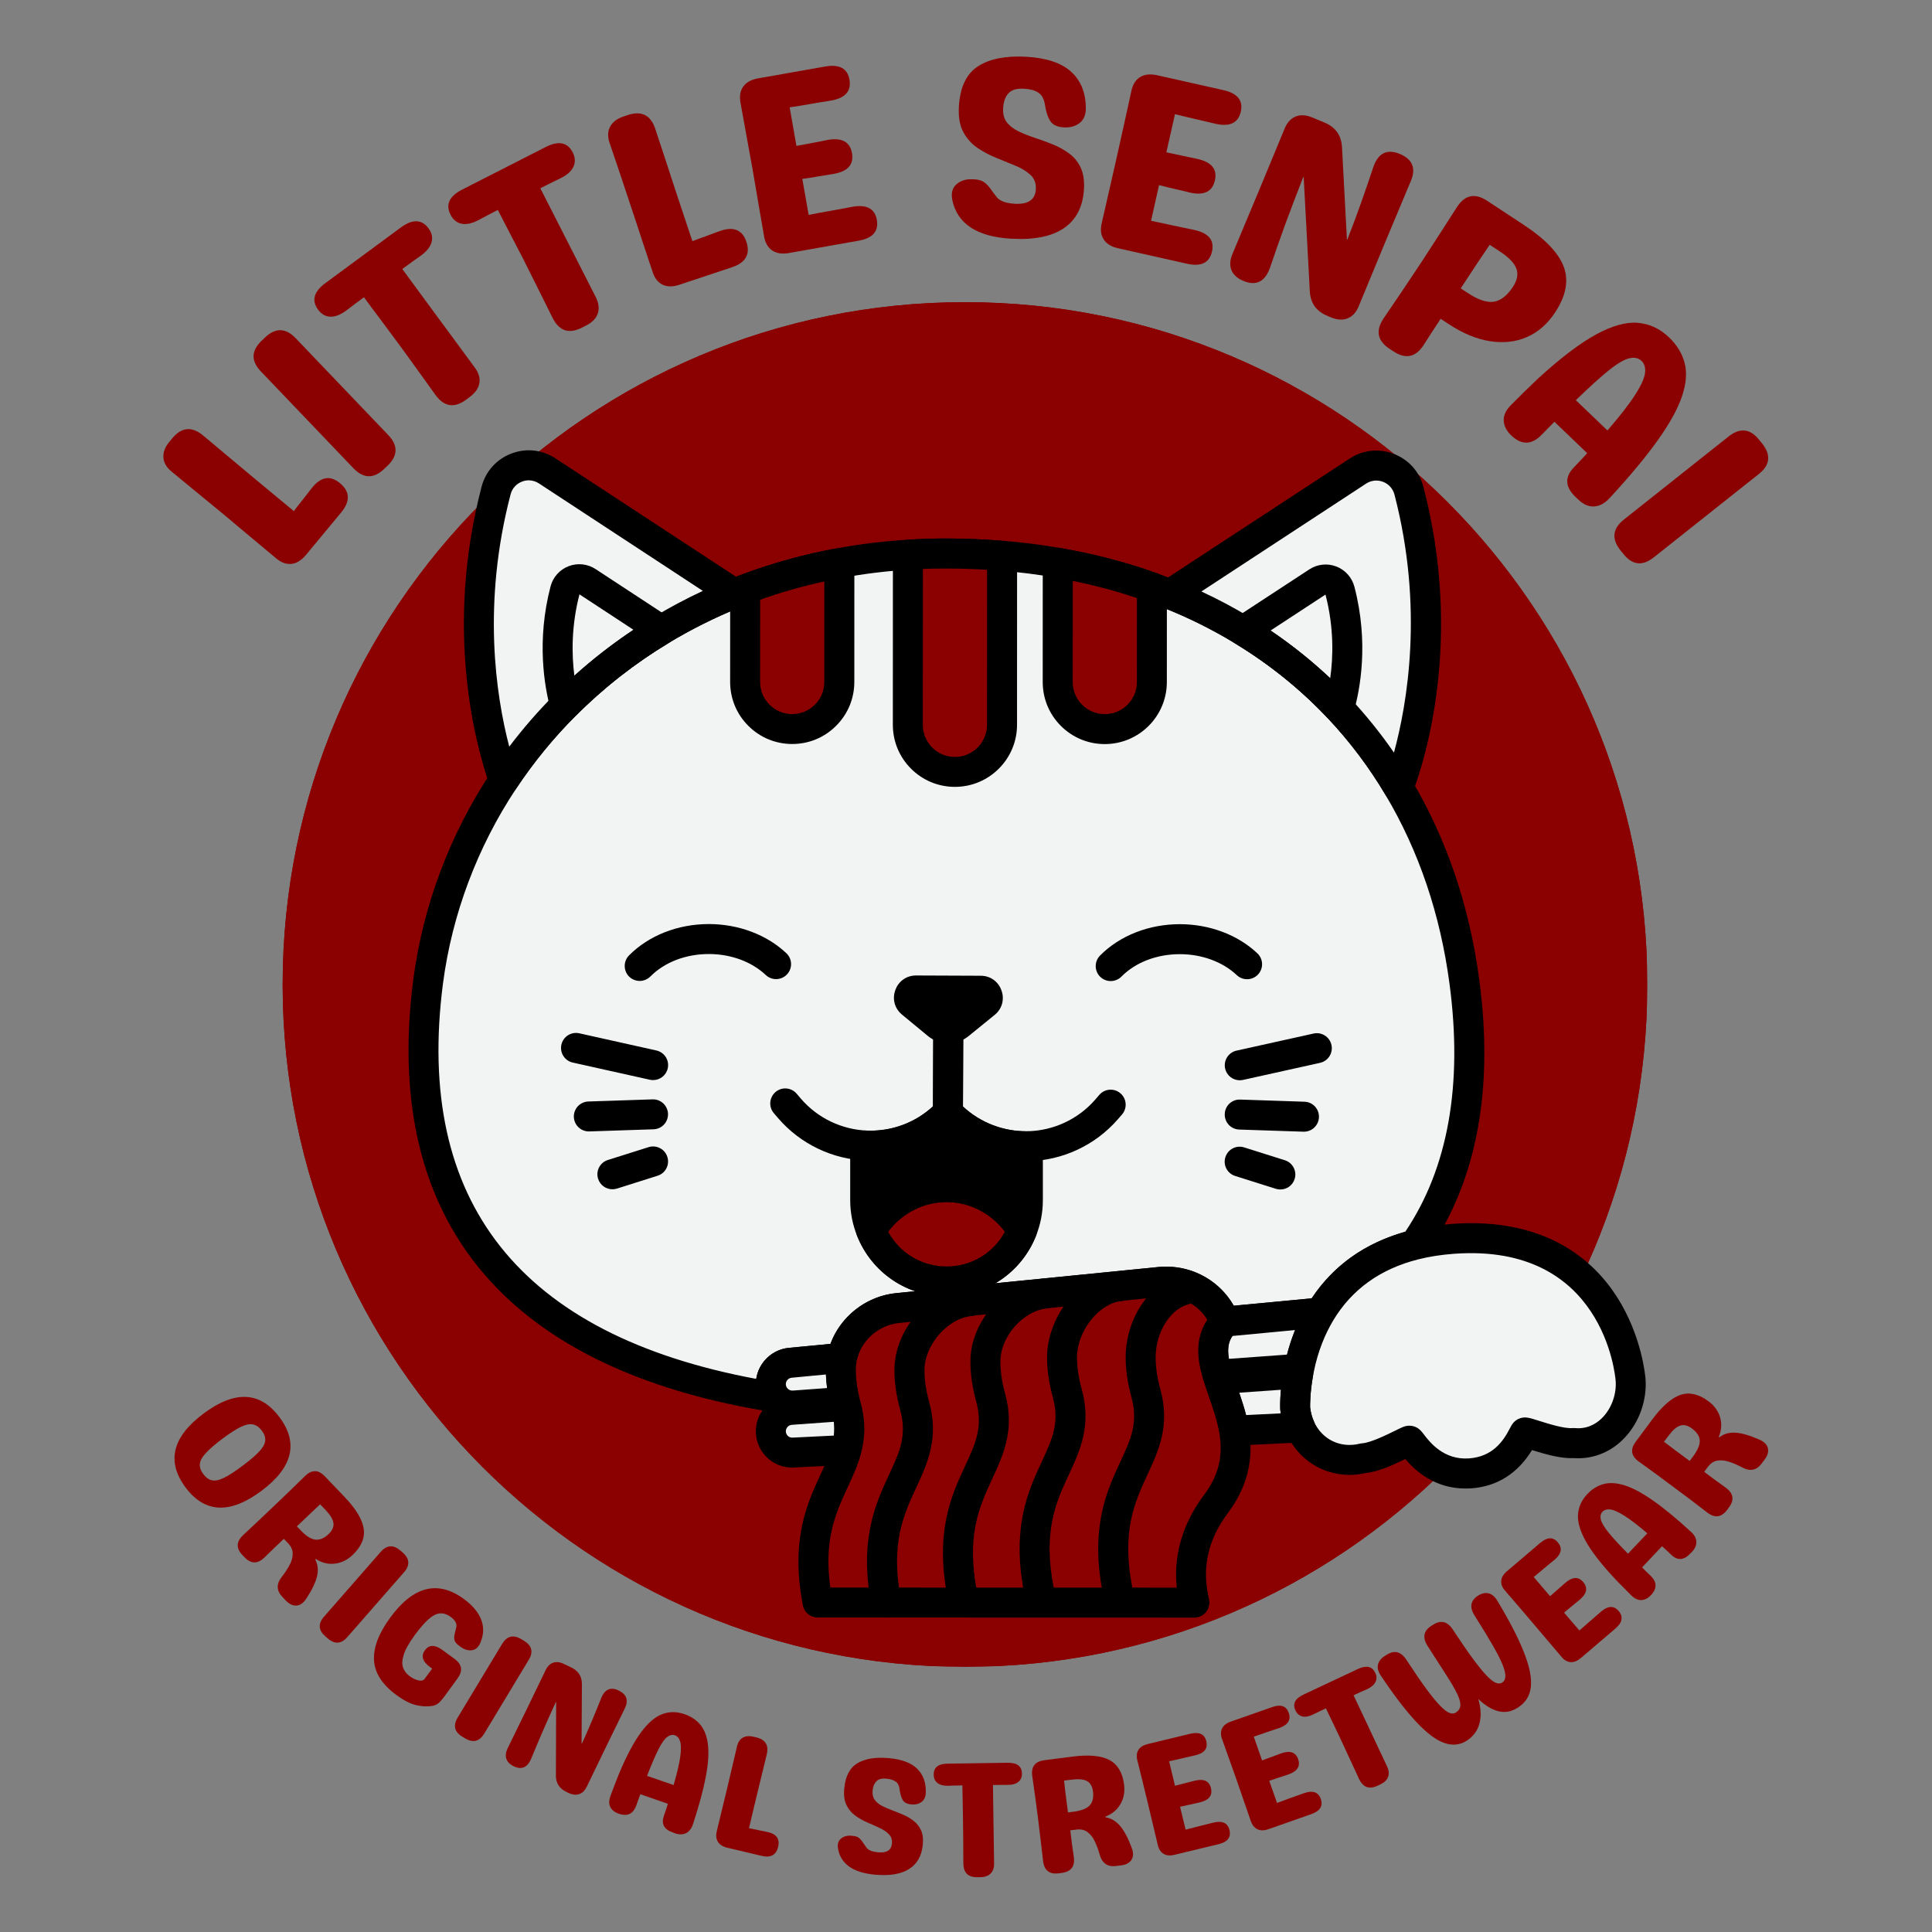
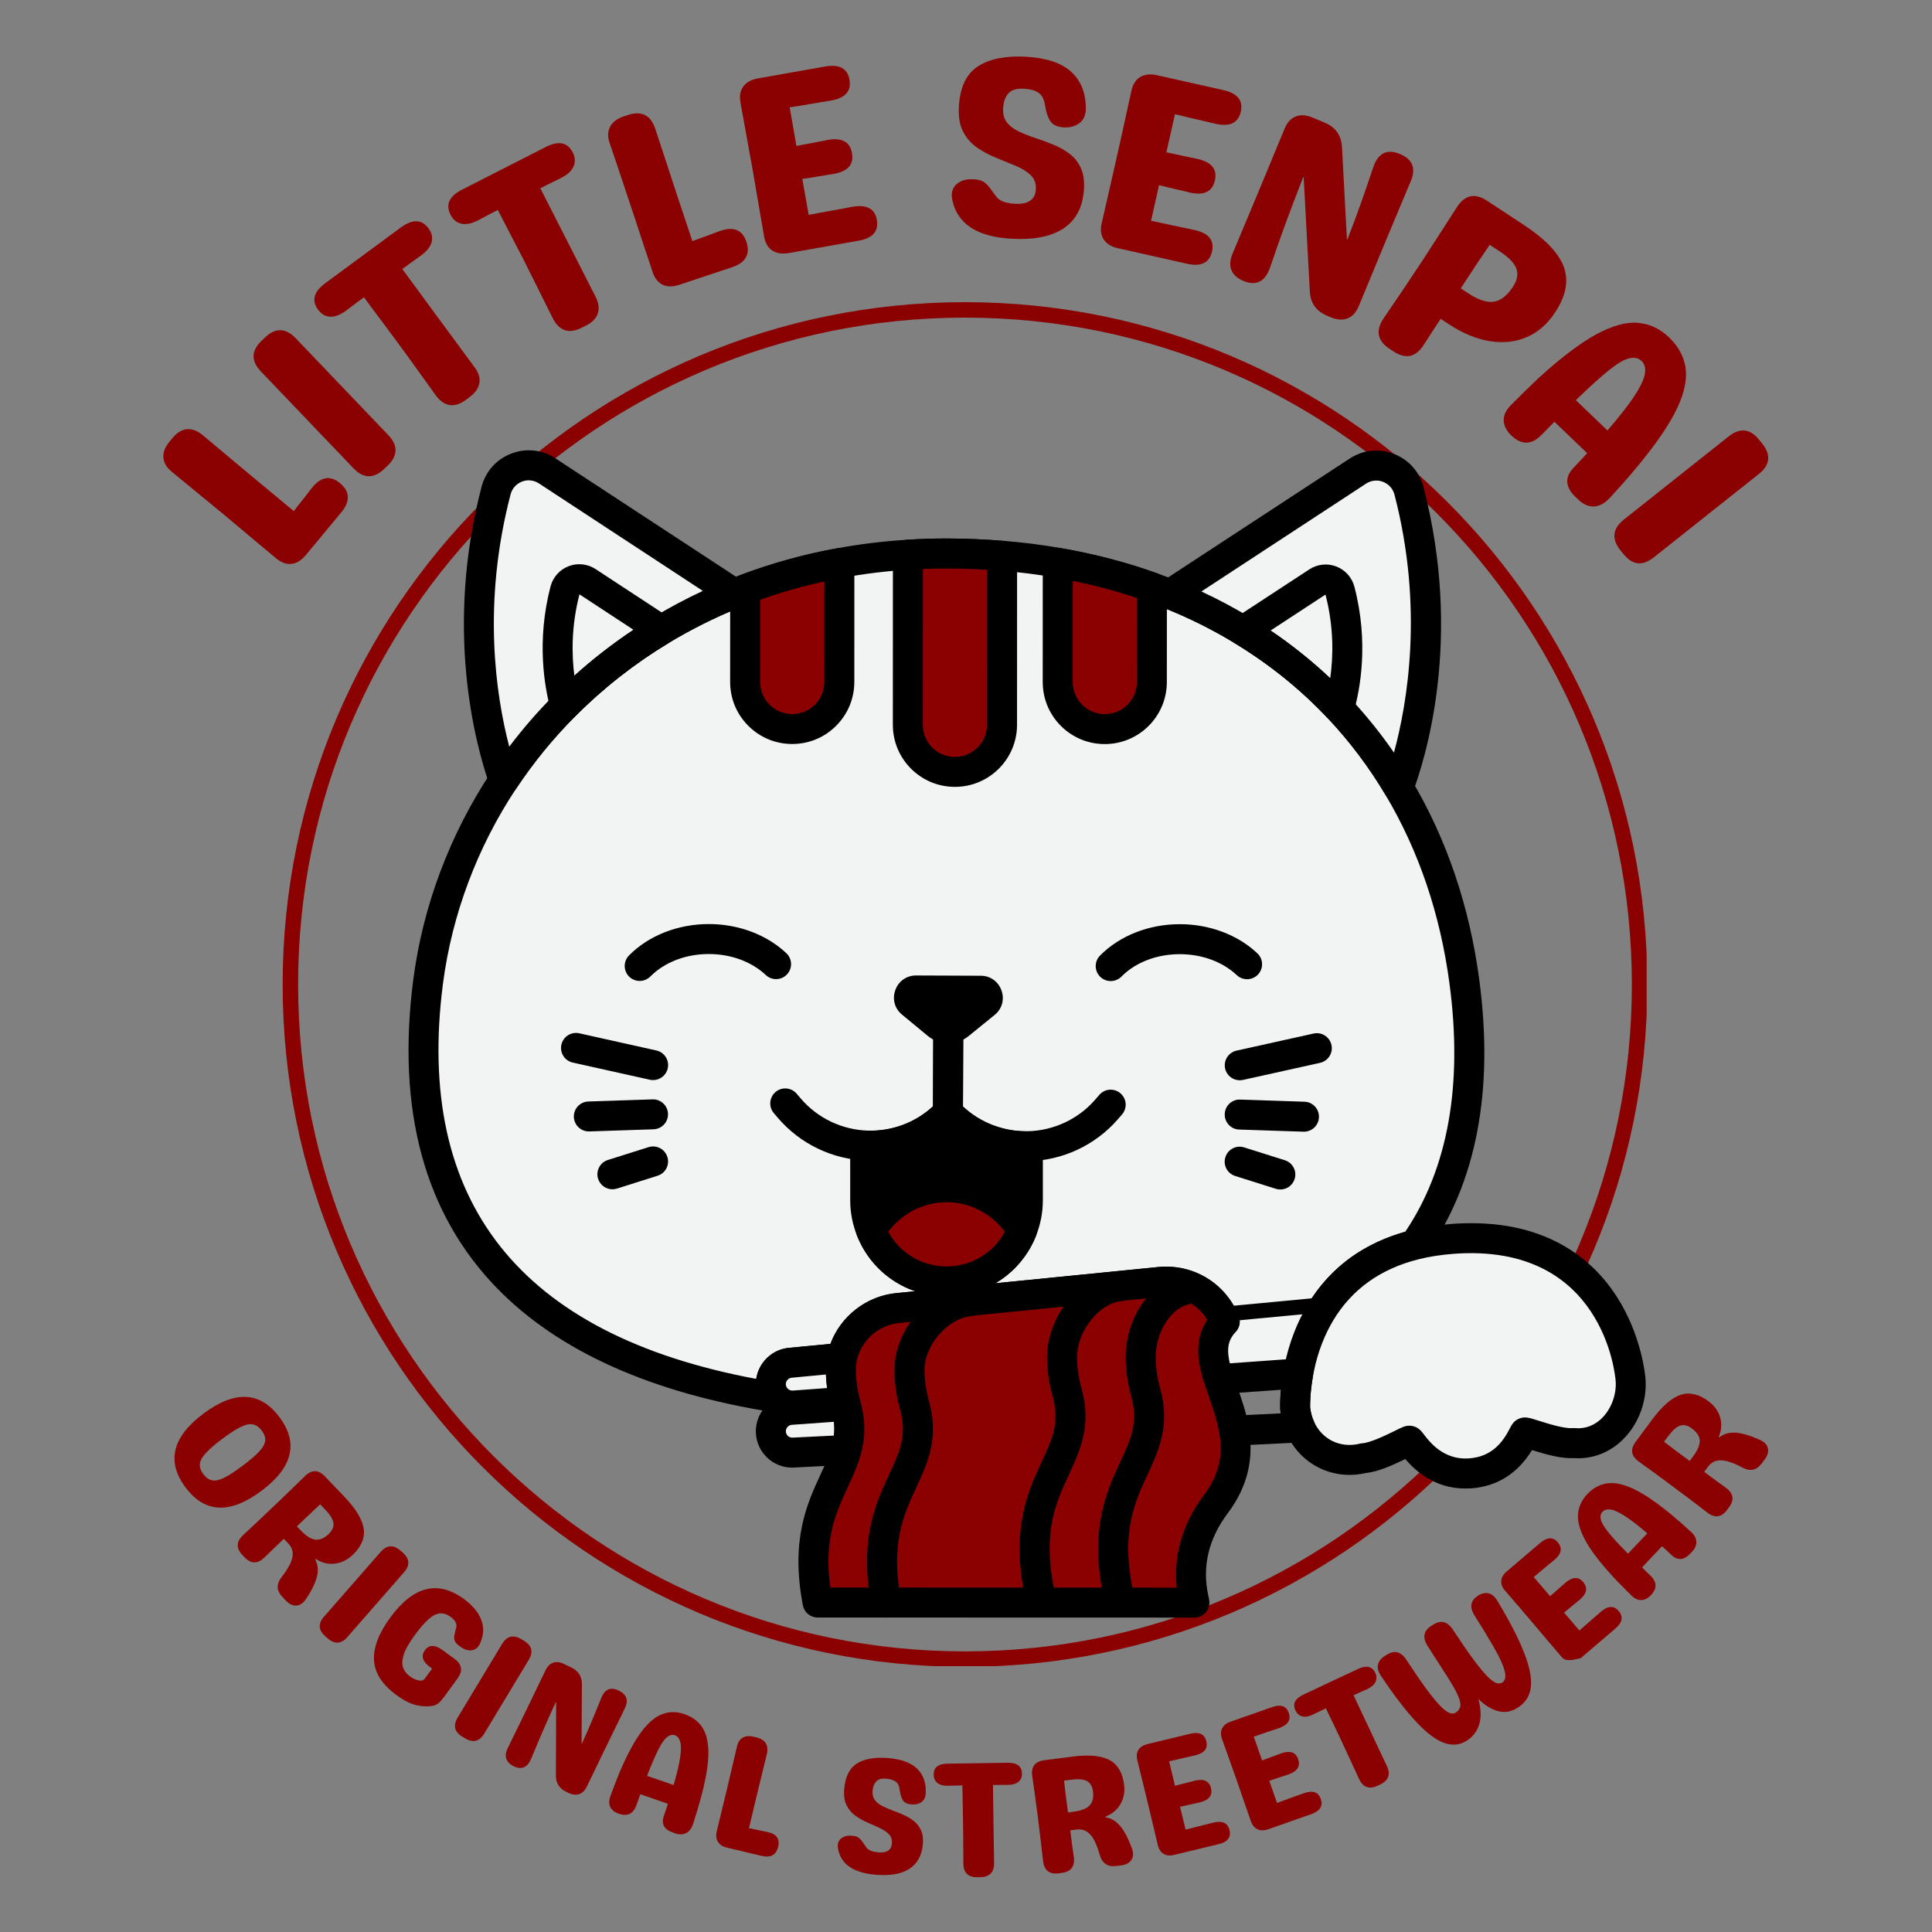
<svg xmlns="http://www.w3.org/2000/svg" version="1.0" preserveAspectRatio="xMidYMid meet" height="500" viewBox="0 0 375 375" zoomAndPan="magnify" width="500">
  <rect x="0" y="0" width="375" height="375" fill="#808080" stroke="none" />
  <defs>
    <g />
    <clipPath id="8c1d14c6fd">
-       <path clip-rule="nonzero" d="M 54.863 58.652 L 319.746 58.652 L 319.746 323.539 L 54.863 323.539 Z M 54.863 58.652" />
-     </clipPath>
+       </clipPath>
    <clipPath id="8b20fa8561">
      <path clip-rule="nonzero" d="M 187.305 58.652 C 114.156 58.652 54.863 117.949 54.863 191.094 C 54.863 264.242 114.156 323.539 187.305 323.539 C 260.449 323.539 319.746 264.242 319.746 191.094 C 319.746 117.949 260.449 58.652 187.305 58.652 Z M 187.305 58.652" />
    </clipPath>
    <clipPath id="5e616178fa">
      <path clip-rule="nonzero" d="M 54.863 58.652 L 319.613 58.652 L 319.613 323.402 L 54.863 323.402 Z M 54.863 58.652" />
    </clipPath>
    <clipPath id="37af22a780">
      <path clip-rule="nonzero" d="M 187.301 58.652 C 114.156 58.652 54.863 117.949 54.863 191.094 C 54.863 264.238 114.156 323.531 187.301 323.531 C 260.445 323.531 319.742 264.238 319.742 191.094 C 319.742 117.949 260.445 58.652 187.301 58.652 Z M 187.301 58.652" />
    </clipPath>
    <clipPath id="c37678fe88">
      <path clip-rule="nonzero" d="M 248 237 L 319.809 237 L 319.809 289 L 248 289 Z M 248 237" />
    </clipPath>
  </defs>
  <g clip-path="url(#8c1d14c6fd)">
    <g clip-path="url(#8b20fa8561)">
      <path fill-rule="nonzero" fill-opacity="1" d="M 54.863 58.652 L 319.746 58.652 L 319.746 323.539 L 54.863 323.539 Z M 54.863 58.652" fill="#8b0000" />
    </g>
  </g>
  <g clip-path="url(#5e616178fa)">
    <g clip-path="url(#37af22a780)">
      <path stroke-miterlimit="4" stroke-opacity="1" stroke-width="8" stroke="#8b0000" d="M 176.586 -0.001 C 79.06 -0.001 0.003 79.062 0.003 176.588 C 0.003 274.114 79.06 353.171 176.586 353.171 C 274.112 353.171 353.174 274.114 353.174 176.588 C 353.174 79.062 274.112 -0.001 176.586 -0.001 Z M 176.586 -0.001" stroke-linejoin="miter" fill="none" transform="matrix(0.75, 0, 0, 0.75, 54.861, 58.653)" stroke-linecap="butt" />
    </g>
  </g>
  <path fill-rule="nonzero" fill-opacity="1" d="M 183.648 273.656 C 128.105 273.641 74.539 256.453 83.109 190.512 C 84.93 176.523 89.992 163.176 97.77 151.449 C 101.211 146.266 105.184 141.387 109.664 136.906 C 115.156 131.371 121.414 126.449 128.332 122.285 C 132.793 119.594 137.531 117.215 142.52 115.207 C 143.215 114.922 143.922 114.648 144.637 114.383 C 150.414 112.188 156.523 110.469 162.922 109.305 C 167.227 108.508 171.656 107.957 176.219 107.684 C 178.68 107.527 181.172 107.441 183.699 107.441 C 187.383 107.441 190.98 107.594 194.504 107.883 C 198.195 108.176 201.801 108.633 205.309 109.246 C 211.727 110.344 217.824 111.938 223.594 114.023 C 224.773 114.441 225.93 114.883 227.074 115.34 C 232.086 117.332 236.824 119.703 241.27 122.418 C 248.234 126.641 254.484 131.711 259.93 137.512 C 264.301 142.176 268.168 147.305 271.457 152.871 C 278.016 163.883 282.371 176.574 284.238 190.578 C 293.117 257.309 239.195 273.676 183.648 273.656 Z M 183.648 273.656" fill="#f2f4f3" />
  <path fill-rule="nonzero" fill-opacity="1" d="M 180.094 201.078 L 175.082 196.938 C 171.973 194.379 173.793 189.324 177.824 189.34 L 190.367 189.391 C 194.395 189.406 196.184 194.469 193.051 197.004 L 188.004 201.102 C 185.703 202.98 182.395 202.973 180.094 201.078 Z M 180.094 201.078" fill="#000000" />
  <path fill-rule="nonzero" fill-opacity="1" d="M 168.988 225.277 C 168.773 225.277 168.559 225.277 168.34 225.27 C 161.668 225.086 155.352 222.078 151.012 217.008 L 150.207 216.07 C 149.16 214.848 149.301 213.012 150.523 211.965 C 151.742 210.918 153.578 211.059 154.629 212.281 L 155.426 213.219 C 158.699 217.043 163.461 219.312 168.5 219.453 C 173.16 219.578 177.684 217.875 181.09 214.738 L 181.164 196.008 C 181.172 194.402 182.469 193.105 184.074 193.105 C 184.074 193.105 184.082 193.105 184.082 193.105 C 185.688 193.113 186.984 194.418 186.984 196.023 L 186.906 215.969 C 186.906 216.719 186.617 217.434 186.102 217.973 C 181.629 222.645 175.43 225.277 168.988 225.277 Z M 168.988 225.277" fill="#000000" />
  <path fill-rule="nonzero" fill-opacity="1" d="M 199.109 225.395 C 192.602 225.395 186.352 222.703 181.879 217.957 C 181.363 217.418 181.082 216.691 181.09 215.953 L 181.164 196.008 C 181.172 194.402 182.469 193.105 184.074 193.105 C 184.074 193.105 184.082 193.105 184.082 193.105 C 185.688 193.113 186.984 194.418 186.984 196.023 L 186.906 214.758 C 190.289 217.914 194.836 219.645 199.465 219.57 C 204.496 219.469 209.281 217.234 212.582 213.434 L 213.387 212.504 C 214.441 211.289 216.281 211.168 217.492 212.223 C 218.707 213.277 218.832 215.113 217.777 216.328 L 216.969 217.258 C 212.59 222.293 206.246 225.254 199.582 225.387 C 199.426 225.395 199.266 225.395 199.109 225.395 Z M 199.109 225.395" fill="#000000" />
  <path fill-rule="nonzero" fill-opacity="1" d="M 199.523 222.484 L 199.523 232.941 C 199.523 235.02 199.125 236.996 198.387 238.816 C 196.059 244.629 190.375 248.734 183.734 248.723 C 177.086 248.723 171.398 244.617 169.07 238.793 C 168.34 236.98 167.941 234.996 167.941 232.926 L 167.941 222.344 C 168.289 222.363 168.648 222.371 168.996 222.371 C 174.441 222.371 179.902 220.242 184 215.969 C 188.105 220.324 193.613 222.484 199.109 222.496 C 199.25 222.496 199.383 222.496 199.523 222.484 Z M 199.523 222.484" fill="#000000" />
  <path fill-rule="nonzero" fill-opacity="1" d="M 183.727 251.633 C 176.027 251.633 169.215 247.012 166.363 239.871 C 165.473 237.672 165.023 235.336 165.023 232.926 L 165.023 222.344 C 165.023 221.547 165.348 220.789 165.922 220.242 C 166.496 219.695 167.27 219.402 168.066 219.445 C 168.367 219.461 168.68 219.469 168.98 219.469 C 168.98 219.469 168.98 219.469 168.988 219.469 C 173.91 219.469 178.488 217.516 181.887 213.957 C 182.438 213.387 183.191 213.062 183.992 213.062 C 183.992 213.062 184 213.062 184 213.062 C 184.797 213.062 185.562 213.395 186.102 213.977 C 189.508 217.59 194.121 219.578 199.094 219.586 C 199.176 219.586 199.258 219.586 199.34 219.586 C 200.148 219.543 200.922 219.828 201.504 220.375 C 202.086 220.922 202.418 221.688 202.418 222.496 L 202.418 232.949 C 202.418 235.367 201.961 237.711 201.062 239.922 C 198.219 247.027 191.414 251.633 183.727 251.633 Z M 170.852 225.211 L 170.852 232.926 C 170.852 234.586 171.156 236.191 171.766 237.703 C 173.734 242.633 178.43 245.809 183.727 245.809 C 183.727 245.809 183.727 245.809 183.734 245.809 C 189.027 245.809 193.715 242.633 195.684 237.719 C 196.309 236.199 196.617 234.586 196.617 232.926 L 196.617 225.262 C 191.938 224.781 187.582 222.941 183.98 219.934 C 180.242 223.02 175.703 224.84 170.852 225.211 Z M 170.852 225.211" fill="#000000" />
  <path fill-rule="nonzero" fill-opacity="1" d="M 198.379 238.816 C 196.051 244.629 190.367 248.734 183.727 248.723 C 177.074 248.723 171.391 244.617 169.062 238.793 C 172.164 233.766 177.574 230.43 183.715 230.441 C 189.867 230.441 195.277 233.773 198.379 238.816 Z M 198.379 238.816" fill="#8b0000" />
  <path fill-rule="nonzero" fill-opacity="1" d="M 183.727 251.633 C 176.027 251.633 169.215 247.012 166.363 239.871 C 166.023 239.016 166.105 238.055 166.586 237.262 C 170.352 231.164 176.75 227.523 183.715 227.523 C 183.715 227.523 183.715 227.523 183.727 227.523 C 190.699 227.523 197.105 231.172 200.863 237.281 C 201.344 238.062 201.426 239.035 201.086 239.891 C 198.219 247.027 191.414 251.633 183.727 251.633 Z M 172.398 239.074 C 174.625 243.215 178.93 245.816 183.727 245.816 C 183.727 245.816 183.727 245.816 183.734 245.816 C 188.52 245.816 192.816 243.215 195.043 239.082 C 192.301 235.469 188.164 233.348 183.727 233.348 C 179.277 233.348 175.148 235.461 172.398 239.074 Z M 172.398 239.074" fill="#000000" />
  <path fill-rule="nonzero" fill-opacity="1" d="M 126.77 209.645 C 126.559 209.645 126.344 209.621 126.137 209.578 L 111.176 206.246 C 109.605 205.898 108.617 204.344 108.965 202.773 C 109.316 201.199 110.867 200.211 112.441 200.562 L 127.398 203.895 C 128.969 204.242 129.961 205.797 129.609 207.367 C 129.305 208.723 128.105 209.645 126.77 209.645 Z M 126.77 209.645" fill="#000000" />
  <path fill-rule="nonzero" fill-opacity="1" d="M 114.293 219.609 C 112.73 219.609 111.441 218.371 111.383 216.801 C 111.336 215.195 112.59 213.852 114.195 213.801 L 126.66 213.387 C 128.238 213.32 129.609 214.59 129.66 216.195 C 129.711 217.797 128.457 219.145 126.852 219.195 L 114.383 219.609 C 114.359 219.609 114.328 219.609 114.293 219.609 Z M 114.293 219.609" fill="#000000" />
  <path fill-rule="nonzero" fill-opacity="1" d="M 118.863 230.84 C 117.625 230.84 116.48 230.039 116.09 228.801 C 115.605 227.273 116.453 225.637 117.992 225.152 L 125.887 222.66 C 127.418 222.18 129.055 223.027 129.535 224.562 C 130.02 226.102 129.172 227.73 127.633 228.211 L 119.738 230.707 C 119.453 230.789 119.156 230.84 118.863 230.84 Z M 118.863 230.84" fill="#000000" />
  <path fill-rule="nonzero" fill-opacity="1" d="M 240.633 209.68 C 239.293 209.68 238.098 208.758 237.797 207.402 C 237.449 205.832 238.438 204.277 240.008 203.926 L 254.969 200.609 C 256.531 200.262 258.086 201.25 258.434 202.82 C 258.781 204.395 257.793 205.945 256.223 206.297 L 241.262 209.613 C 241.047 209.652 240.84 209.68 240.633 209.68 Z M 240.633 209.68" fill="#000000" />
  <path fill-rule="nonzero" fill-opacity="1" d="M 253.098 219.66 C 253.066 219.66 253.031 219.66 253 219.66 L 240.531 219.246 C 238.926 219.195 237.664 217.848 237.723 216.234 C 237.773 214.633 239.086 213.367 240.73 213.426 L 253.199 213.844 C 254.801 213.891 256.066 215.238 256.008 216.852 C 255.949 218.422 254.66 219.66 253.098 219.66 Z M 253.098 219.66" fill="#000000" />
  <path fill-rule="nonzero" fill-opacity="1" d="M 248.52 230.879 C 248.227 230.879 247.93 230.84 247.637 230.746 L 239.742 228.254 C 238.211 227.773 237.355 226.133 237.848 224.605 C 238.328 223.074 239.965 222.219 241.496 222.711 L 249.391 225.203 C 250.922 225.688 251.777 227.324 251.285 228.852 C 250.902 230.082 249.758 230.879 248.52 230.879 Z M 248.52 230.879" fill="#000000" />
  <path fill-rule="nonzero" fill-opacity="1" d="M 236.336 269.883 C 235.105 269.883 233.965 269.102 233.566 267.875 C 233.551 267.832 233.523 267.75 233.516 267.691 C 233.258 266.852 233.383 265.945 233.875 265.215 C 234.371 264.457 235.195 263.984 236.102 263.926 L 236.727 263.883 C 238.18 263.793 239.508 264.805 239.773 266.262 C 240.043 267.715 239.176 269.137 237.766 269.57 L 237.184 269.75 C 236.906 269.844 236.617 269.883 236.336 269.883 Z M 233.543 267.773 L 233.551 267.773 Z M 233.543 267.773" fill="#000000" />
  <path fill-rule="nonzero" fill-opacity="1" d="M 164.227 275.785 C 164.152 275.785 164.07 275.785 163.984 275.777 C 162.141 275.629 160.527 275.469 159.066 275.305 C 157.578 275.129 156.457 273.855 156.488 272.352 C 156.523 270.848 157.695 269.617 159.191 269.512 L 163.812 269.18 C 165.223 269.078 166.496 270 166.844 271.371 C 166.902 271.613 166.961 271.855 167.027 272.086 C 167.285 273 167.078 273.992 166.469 274.723 C 165.914 275.402 165.09 275.785 164.227 275.785 Z M 164.227 275.785" fill="#000000" />
  <path fill-rule="nonzero" fill-opacity="1" d="M 150.531 274.148 C 150.379 274.148 150.223 274.141 150.074 274.113 C 126.461 270.367 108.457 262.297 96.566 250.137 C 82.43 235.676 76.926 215.488 80.219 190.141 C 82.07 175.895 87.309 161.957 95.352 149.84 C 98.926 144.453 103.047 139.406 107.602 134.852 C 113.312 129.102 119.785 124.031 126.828 119.793 C 131.465 117 136.375 114.547 141.422 112.504 C 142.145 112.215 142.875 111.93 143.613 111.648 C 149.641 109.363 155.957 107.602 162.391 106.438 C 166.836 105.613 171.434 105.051 176.035 104.766 C 178.59 104.602 181.164 104.516 183.699 104.516 C 187.449 104.527 191.156 104.684 194.746 104.973 C 198.484 105.266 202.207 105.738 205.809 106.371 C 212.348 107.5 218.664 109.148 224.574 111.273 C 225.672 111.664 226.852 112.105 228.148 112.621 C 233.227 114.641 238.145 117.102 242.785 119.918 C 249.93 124.258 256.422 129.492 262.051 135.492 C 266.586 140.348 270.602 145.684 273.969 151.367 C 280.801 162.852 285.23 175.918 287.125 190.172 C 290 211.73 286.566 229.594 276.941 243.273 C 276.543 243.836 275.953 244.246 275.273 244.418 C 267.934 246.273 262.391 250.254 258.793 256.262 C 258.316 257.051 257.496 257.574 256.57 257.668 L 238.031 259.422 C 236.758 259.547 235.527 258.797 235.055 257.594 C 233.633 253.992 230.227 251.676 226.359 251.676 C 226.027 251.676 225.73 251.691 225.445 251.715 L 174.551 256.785 C 170.492 257.195 167.102 260.219 166.305 264.141 C 166.047 265.398 165 266.336 163.727 266.461 L 153.672 267.418 C 153 267.484 152.492 268.074 152.543 268.746 C 152.559 268.996 152.648 269.227 152.809 269.426 C 153.555 270.367 153.656 271.672 153.055 272.711 C 152.516 273.609 151.551 274.148 150.531 274.148 Z M 183.699 110.336 C 181.297 110.336 178.848 110.418 176.41 110.566 C 172.031 110.844 167.668 111.375 163.445 112.156 C 157.352 113.262 151.379 114.922 145.668 117.094 C 144.961 117.359 144.281 117.617 143.605 117.891 C 138.844 119.816 134.207 122.137 129.828 124.762 C 123.203 128.762 117.109 133.531 111.727 138.949 C 107.438 143.238 103.562 147.977 100.199 153.047 C 92.641 164.434 87.73 177.516 85.984 190.887 C 80.477 233.281 100.93 259.09 146.781 267.641 C 147.246 264.5 149.824 261.93 153.105 261.613 L 161.191 260.844 C 163.164 255.508 168.133 251.574 173.949 250.992 L 224.84 245.922 C 225.312 245.875 225.812 245.848 226.344 245.848 C 231.855 245.848 236.809 248.766 239.484 253.438 L 254.594 252.008 C 258.816 245.633 264.926 241.285 272.77 239.066 C 281.074 226.734 283.957 210.551 281.348 190.945 C 279.562 177.473 275.387 165.156 268.957 154.344 C 265.797 149.016 262.051 144.02 257.793 139.473 C 252.523 133.863 246.457 128.953 239.75 124.887 C 235.387 122.227 230.766 119.926 225.988 118.023 C 224.758 117.531 223.66 117.117 222.613 116.75 C 217.004 114.73 211.02 113.168 204.801 112.098 C 201.379 111.5 197.836 111.051 194.273 110.766 C 190.84 110.492 187.281 110.344 183.699 110.336 Z M 274.566 241.609 Z M 274.566 241.609" fill="#000000" />
  <path fill-rule="nonzero" fill-opacity="1" d="M 142.52 115.195 C 137.531 117.215 132.793 119.594 128.332 122.277 C 121.426 126.441 115.164 131.363 109.664 136.898 C 105.191 141.379 101.219 146.258 97.77 151.441 C 95.277 144.227 89.211 122.312 96.293 95.227 C 97.422 90.895 102.457 88.941 106.199 91.395 Z M 142.52 115.195" fill="#f2f4f3" />
  <path fill-rule="nonzero" fill-opacity="1" d="M 271.457 152.863 C 268.156 147.293 264.293 142.168 259.93 137.504 C 254.477 131.703 248.227 126.641 241.27 122.41 C 236.824 119.703 232.086 117.332 227.074 115.328 L 263.57 91.434 C 267.309 88.984 272.355 90.938 273.484 95.266 C 281.066 124.398 273.484 147.52 271.457 152.863 Z M 271.457 152.863" fill="#f2f4f3" />
  <path fill-rule="nonzero" fill-opacity="1" d="M 97.777 154.359 C 97.652 154.359 97.539 154.352 97.414 154.336 C 96.316 154.191 95.395 153.445 95.027 152.398 C 92.168 144.137 86.293 121.961 93.473 94.484 C 94.254 91.5 96.348 89.148 99.234 88.043 C 102.102 86.938 105.227 87.273 107.793 88.957 L 144.113 112.762 C 145.02 113.352 145.52 114.398 145.41 115.48 C 145.301 116.559 144.613 117.484 143.605 117.891 C 138.828 119.828 134.191 122.137 129.828 124.773 C 123.188 128.77 117.102 133.539 111.727 138.949 C 107.43 143.246 103.555 147.992 100.199 153.047 C 99.656 153.879 98.742 154.359 97.777 154.359 Z M 102.625 93.23 C 102.184 93.23 101.742 93.312 101.32 93.48 C 100.215 93.902 99.398 94.809 99.102 95.965 C 93.574 117.117 96.227 134.879 98.844 144.926 C 101.527 141.379 104.461 138.004 107.602 134.859 C 113.312 129.117 119.777 124.047 126.828 119.801 C 129.91 117.941 133.125 116.227 136.418 114.691 L 104.602 93.828 C 103.996 93.43 103.312 93.23 102.625 93.23 Z M 102.625 93.23" fill="#000000" />
  <path fill-rule="nonzero" fill-opacity="1" d="M 109.664 139.816 C 109.414 139.816 109.164 139.781 108.914 139.715 C 107.91 139.449 107.121 138.668 106.855 137.664 C 105.676 133.289 104.105 124.371 106.863 113.816 C 107.328 112.023 108.641 110.559 110.379 109.895 C 112.105 109.23 114.059 109.445 115.605 110.461 L 129.926 119.852 C 130.766 120.398 131.258 121.34 131.238 122.336 C 131.223 123.332 130.691 124.258 129.836 124.773 C 123.203 128.77 117.109 133.539 111.734 138.949 C 111.176 139.516 110.43 139.816 109.664 139.816 Z M 112.473 115.363 C 110.879 121.531 110.953 127.039 111.484 131.145 C 115.066 127.914 118.906 124.938 122.953 122.238 Z M 112.473 115.363" fill="#000000" />
  <path fill-rule="nonzero" fill-opacity="1" d="M 271.457 155.773 C 270.434 155.773 269.48 155.23 268.957 154.344 C 265.805 149.016 262.051 144.02 257.801 139.492 C 252.523 133.871 246.449 128.961 239.75 124.895 C 235.422 122.254 230.789 119.941 225.988 118.031 C 224.98 117.633 224.273 116.703 224.168 115.621 C 224.059 114.539 224.559 113.492 225.473 112.895 L 261.973 89.008 C 264.543 87.32 267.668 86.988 270.543 88.102 C 273.418 89.207 275.523 91.559 276.293 94.543 C 283.992 124.074 276.617 147.438 274.184 153.895 C 273.785 154.941 272.828 155.664 271.715 155.766 C 271.625 155.773 271.539 155.773 271.457 155.773 Z M 233.191 114.805 C 236.5 116.344 239.707 118.055 242.785 119.926 C 249.922 124.258 256.406 129.5 262.051 135.508 C 265.148 138.816 268 142.359 270.566 146.082 C 273.121 136.707 276.402 118.039 270.668 96.008 C 270.367 94.859 269.562 93.953 268.449 93.523 C 267.344 93.098 266.148 93.223 265.156 93.871 Z M 233.191 114.805" fill="#000000" />
  <path fill-rule="nonzero" fill-opacity="1" d="M 259.93 140.414 C 259.141 140.414 258.367 140.09 257.809 139.5 C 252.523 133.871 246.457 128.969 239.758 124.906 C 238.902 124.391 238.379 123.465 238.363 122.469 C 238.348 121.473 238.844 120.531 239.676 119.984 L 254.152 110.508 C 255.699 109.496 257.652 109.289 259.371 109.953 C 261.102 110.617 262.414 112.082 262.887 113.875 C 265.723 124.73 264.004 133.848 262.723 138.32 C 262.43 139.324 261.625 140.098 260.613 140.348 C 260.387 140.387 260.152 140.414 259.93 140.414 Z M 246.617 122.387 C 250.738 125.172 254.609 128.27 258.191 131.652 C 258.793 127.438 258.926 121.77 257.277 115.406 Z M 246.617 122.387" fill="#000000" />
  <path fill-rule="nonzero" fill-opacity="1" d="M 194.504 107.875 L 194.496 140.68 C 194.496 145.73 190.406 149.82 185.355 149.82 C 180.301 149.82 176.211 145.73 176.211 140.68 L 176.219 107.676 C 178.68 107.516 181.172 107.434 183.699 107.434 C 187.383 107.434 190.98 107.586 194.504 107.875 Z M 194.504 107.875" fill="#8b0000" />
  <path fill-rule="nonzero" fill-opacity="1" d="M 162.922 109.297 L 162.914 132.359 C 162.914 137.414 158.824 141.5 153.77 141.5 C 148.719 141.5 144.629 137.414 144.629 132.359 L 144.637 114.383 C 150.414 112.188 156.523 110.469 162.922 109.297 Z M 162.922 109.297" fill="#8b0000" />
  <path fill-rule="nonzero" fill-opacity="1" d="M 223.594 114.016 L 223.586 132.375 C 223.586 137.43 219.496 141.52 214.441 141.52 C 209.391 141.52 205.301 137.43 205.301 132.375 L 205.309 109.246 C 211.727 110.344 217.824 111.938 223.594 114.016 Z M 223.594 114.016" fill="#8b0000" />
  <path fill-rule="nonzero" fill-opacity="1" d="M 185.355 152.73 C 182.129 152.73 179.105 151.477 176.828 149.199 C 174.551 146.922 173.301 143.895 173.301 140.672 L 173.312 107.668 C 173.312 106.129 174.5 104.867 176.035 104.766 C 178.578 104.602 181.148 104.527 183.668 104.527 C 183.676 104.527 183.691 104.527 183.699 104.527 C 187.406 104.527 191.121 104.684 194.746 104.984 C 196.258 105.105 197.414 106.371 197.414 107.883 L 197.406 140.688 C 197.406 147.328 191.996 152.73 185.355 152.73 Z M 179.129 110.434 L 179.121 140.68 C 179.121 142.352 179.77 143.914 180.941 145.094 C 182.113 146.273 183.684 146.922 185.344 146.922 C 188.777 146.922 191.578 144.129 191.578 140.688 L 191.586 110.594 C 188.977 110.434 186.336 110.352 183.691 110.352 C 183.684 110.352 183.668 110.352 183.656 110.352 C 182.164 110.344 180.648 110.375 179.129 110.434 Z M 179.129 110.434" fill="#000000" />
  <path fill-rule="nonzero" fill-opacity="1" d="M 153.77 144.41 C 150.547 144.41 147.52 143.156 145.242 140.879 C 142.965 138.602 141.719 135.574 141.719 132.352 L 141.727 114.375 C 141.727 113.168 142.477 112.082 143.605 111.656 C 149.633 109.371 155.957 107.609 162.398 106.438 C 163.254 106.277 164.117 106.512 164.785 107.059 C 165.449 107.617 165.832 108.434 165.832 109.297 L 165.824 132.359 C 165.824 135.586 164.566 138.609 162.289 140.879 C 160.02 143.156 156.996 144.41 153.77 144.41 Z M 147.547 116.41 L 147.539 132.359 C 147.539 134.031 148.188 135.594 149.359 136.773 C 150.539 137.953 152.102 138.602 153.762 138.602 C 155.426 138.602 156.996 137.953 158.168 136.781 C 159.348 135.602 159.996 134.039 159.996 132.375 L 160.004 112.863 C 155.766 113.777 151.586 114.965 147.547 116.41 Z M 147.547 116.41" fill="#000000" />
  <path fill-rule="nonzero" fill-opacity="1" d="M 214.441 144.426 C 211.219 144.426 208.191 143.172 205.914 140.895 C 203.637 138.617 202.391 135.594 202.391 132.367 L 202.398 109.238 C 202.398 108.383 202.781 107.566 203.43 107.012 C 204.086 106.461 204.953 106.223 205.801 106.371 C 212.34 107.492 218.656 109.137 224.574 111.273 C 225.73 111.691 226.492 112.785 226.492 114.008 L 226.484 132.367 C 226.492 139.023 221.082 144.426 214.441 144.426 Z M 208.219 112.746 L 208.211 132.367 C 208.211 134.039 208.859 135.602 210.031 136.781 C 211.211 137.961 212.773 138.609 214.434 138.609 C 216.098 138.609 217.668 137.961 218.84 136.789 C 220.02 135.609 220.668 134.047 220.668 132.383 L 220.676 116.094 C 216.688 114.738 212.516 113.625 208.219 112.746 Z M 208.219 112.746" fill="#000000" />
  <path fill-rule="nonzero" fill-opacity="1" d="M 124.16 190.398 C 123.418 190.398 122.68 190.113 122.113 189.559 C 120.977 188.426 120.969 186.582 122.098 185.441 C 125.93 181.578 131.57 179.359 137.582 179.359 C 137.582 179.359 137.59 179.359 137.59 179.359 C 143.34 179.359 148.824 181.422 152.633 185.02 C 153.805 186.125 153.855 187.961 152.75 189.133 C 151.645 190.305 149.809 190.355 148.637 189.25 C 145.891 186.664 141.871 185.176 137.59 185.176 C 137.59 185.176 137.59 185.176 137.582 185.176 C 133.109 185.176 128.98 186.766 126.234 189.539 C 125.664 190.105 124.914 190.398 124.16 190.398 Z M 124.16 190.398" fill="#000000" />
  <path fill-rule="nonzero" fill-opacity="1" d="M 215.582 190.422 C 214.84 190.422 214.102 190.141 213.535 189.582 C 212.398 188.453 212.391 186.605 213.52 185.469 C 217.352 181.602 222.996 179.383 229.004 179.383 C 229.004 179.383 229.012 179.383 229.012 179.383 C 234.762 179.383 240.25 181.445 244.055 185.043 C 245.227 186.148 245.277 187.988 244.172 189.16 C 243.066 190.32 241.23 190.379 240.059 189.273 C 237.316 186.691 233.293 185.203 229.012 185.203 C 229.012 185.203 229.004 185.203 229.004 185.203 C 224.531 185.203 220.402 186.789 217.66 189.566 C 217.086 190.141 216.336 190.422 215.582 190.422 Z M 215.582 190.422" fill="#000000" />
  <path fill-rule="nonzero" fill-opacity="1" d="M 164.02 272.078 L 159.398 272.41 L 154.078 272.801 C 152.656 272.902 151.352 272.277 150.531 271.238 C 150.023 270.609 149.699 269.828 149.633 268.953 C 149.465 266.703 151.145 264.73 153.391 264.516 L 163.445 263.559 C 163.297 264.324 163.211 265.121 163.211 265.938 C 163.223 267.742 163.453 269.785 164.02 272.078 Z M 164.02 272.078" fill="#f2f4f3" />
  <path fill-rule="nonzero" fill-opacity="1" d="M 256.297 254.773 C 255.324 256.387 254.551 258.023 253.93 259.629 C 253.098 261.758 252.543 263.816 252.168 265.672 L 236.926 266.785 L 236.301 266.824 C 235.164 262.996 234.855 259.562 237.754 256.527 Z M 256.297 254.773" fill="#f2f4f3" />
  <path fill-rule="nonzero" fill-opacity="1" d="M 164.227 272.875 C 165.141 276.199 164.984 278.902 164.293 281.43 L 153.98 281.945 C 151.695 282.059 149.742 280.297 149.625 278.004 C 149.516 275.742 151.234 273.816 153.48 273.648 Z M 164.227 272.875" fill="#f2f4f3" />
-   <path fill-rule="nonzero" fill-opacity="1" d="M 252.375 277.051 L 239.551 277.688 C 238.945 274.105 237.555 270.773 236.566 267.691 L 251.992 266.586 C 251.277 270.566 251.402 273.367 251.402 273.367 C 251.543 274.695 251.875 275.934 252.375 277.051 Z M 252.375 277.051" fill="#f2f4f3" />
  <path fill-rule="nonzero" fill-opacity="1" d="M 153.789 275.727 C 151.625 275.727 149.59 274.746 148.246 273.051 C 147.363 271.953 146.832 270.609 146.723 269.18 C 146.441 265.371 149.309 261.988 153.105 261.625 L 163.164 260.668 C 164.078 260.586 164.977 260.934 165.59 261.605 C 166.203 262.289 166.461 263.219 166.289 264.117 C 166.172 264.723 166.113 265.332 166.113 265.938 C 166.121 267.633 166.363 269.469 166.836 271.379 C 167.043 272.211 166.871 273.094 166.363 273.789 C 165.855 274.488 165.074 274.922 164.219 274.98 L 154.277 275.703 C 154.121 275.719 153.953 275.727 153.789 275.727 Z M 160.32 266.785 L 153.664 267.418 C 152.988 267.484 152.484 268.074 152.531 268.746 C 152.551 268.996 152.641 269.227 152.797 269.426 C 153.066 269.77 153.465 269.934 153.871 269.91 L 160.543 269.418 C 160.43 268.523 160.355 267.641 160.32 266.785 Z M 160.32 266.785" fill="#000000" />
-   <path fill-rule="nonzero" fill-opacity="1" d="M 236.293 269.734 C 235.012 269.734 233.875 268.895 233.508 267.656 C 232.363 263.785 231.562 258.797 235.652 254.516 C 236.137 254.012 236.785 253.695 237.48 253.629 L 256.023 251.875 C 257.129 251.766 258.176 252.289 258.758 253.223 C 259.34 254.152 259.355 255.332 258.781 256.27 C 257.969 257.617 257.246 259.098 256.637 260.676 C 255.949 262.43 255.41 264.301 255.02 266.234 C 254.762 267.516 253.68 268.465 252.375 268.562 L 236.492 269.719 C 236.426 269.734 236.359 269.734 236.293 269.734 Z M 239.219 259.312 C 238.422 260.484 238.203 261.832 238.535 263.75 L 249.809 262.93 C 250.199 261.426 250.664 259.969 251.211 258.574 C 251.262 258.441 251.32 258.301 251.371 258.164 Z M 239.219 259.312" fill="#000000" />
  <path fill-rule="nonzero" fill-opacity="1" d="M 153.754 284.863 C 152.008 284.863 150.34 284.223 149.035 283.043 C 147.637 281.777 146.805 280.039 146.715 278.152 C 146.531 274.348 149.465 271.031 153.266 270.75 L 164.02 269.977 C 165.406 269.875 166.66 270.766 167.035 272.105 C 168 275.621 168.023 278.828 167.102 282.195 C 166.77 283.406 165.699 284.27 164.441 284.328 L 154.129 284.844 C 153.996 284.863 153.879 284.863 153.754 284.863 Z M 161.875 275.969 L 153.688 276.559 C 153.023 276.609 152.5 277.199 152.531 277.871 C 152.559 278.312 152.797 278.594 152.941 278.727 C 153.082 278.852 153.371 279.07 153.828 279.043 L 161.875 278.645 C 161.973 277.754 161.973 276.875 161.875 275.969 Z M 161.875 275.969" fill="#000000" />
  <path fill-rule="nonzero" fill-opacity="1" d="M 306.324 280.125 C 306.023 280.125 305.715 280.105 305.398 280.082 C 302.207 280.316 296.426 277.898 295.984 278.039 C 295.625 278.152 293.426 285.387 285.355 285.965 C 277.551 286.531 274 279.699 273.594 279.633 C 273.586 279.633 273.586 279.633 273.578 279.633 C 273.043 279.633 267.809 282.793 264.652 283.023 C 259.363 284.328 254.445 281.738 252.375 277.051 C 251.875 275.934 251.543 274.695 251.402 273.367 C 251.402 273.367 251.277 270.566 251.992 266.586 C 252.043 266.285 252.102 265.977 252.168 265.672 C 252.543 263.816 253.098 261.758 253.93 259.629 C 254.551 258.023 255.324 256.387 256.297 254.773 C 259.629 249.215 265.215 243.969 274.566 241.609 C 276.836 241.035 279.328 240.637 282.062 240.438 C 314.375 238.102 316.512 267.832 316.512 267.832 C 316.938 273.648 312.805 280.125 306.324 280.125 Z M 306.324 280.125" fill="#f2f4f3" />
  <g clip-path="url(#c37678fe88)">
    <path fill-rule="nonzero" fill-opacity="1" d="M 284.414 288.918 C 278.422 288.918 274.664 285.418 272.762 283.199 C 270.16 284.473 267.461 285.668 265.117 285.91 C 258.684 287.387 252.367 284.254 249.707 278.23 C 249.082 276.832 248.676 275.297 248.504 273.684 C 248.492 273.625 248.492 273.566 248.484 273.508 C 248.477 273.383 248.352 270.332 249.117 266.086 C 249.168 265.77 249.234 265.422 249.309 265.074 C 249.758 262.844 250.398 260.652 251.203 258.59 C 251.934 256.711 252.809 254.926 253.789 253.289 C 258.199 245.922 264.949 241.043 273.836 238.809 C 276.305 238.188 278.996 237.762 281.828 237.555 C 299.941 236.25 309.23 244.527 313.836 251.707 C 318.746 259.379 319.371 267.309 319.395 267.641 C 319.695 271.746 318.207 275.992 315.414 278.992 C 312.988 281.613 309.746 283.051 306.305 283.051 C 306 283.051 305.684 283.031 305.359 283.016 C 303.016 283.125 300.148 282.328 297.363 281.461 C 294.547 286.035 290.574 288.527 285.543 288.891 C 285.172 288.902 284.789 288.918 284.414 288.918 Z M 273.57 276.727 C 273.727 276.727 273.902 276.742 274.051 276.766 C 275.254 276.965 275.855 277.738 276.379 278.43 C 277.523 279.926 280.227 283.422 285.129 283.074 C 289.668 282.75 291.746 279.809 293.043 277.281 C 293.414 276.566 293.871 275.668 295.07 275.277 C 296.109 274.945 296.855 275.188 298.668 275.762 C 300.379 276.301 303.547 277.316 305.176 277.191 C 305.316 277.184 305.465 277.184 305.617 277.191 C 305.855 277.207 306.09 277.223 306.316 277.223 C 308.633 277.223 310.23 276.027 311.16 275.027 C 312.848 273.219 313.777 270.543 313.602 268.055 C 313.52 266.969 311.219 241.277 282.262 243.355 C 279.77 243.539 277.41 243.902 275.266 244.445 C 267.926 246.297 262.383 250.277 258.781 256.289 C 257.969 257.641 257.246 259.121 256.629 260.699 C 255.941 262.453 255.398 264.324 255.008 266.262 C 254.941 266.559 254.895 266.824 254.852 267.082 C 254.27 270.324 254.285 272.719 254.293 273.176 C 254.41 274.148 254.652 275.055 255.02 275.879 C 256.582 279.41 260.164 281.145 263.945 280.215 C 264.102 280.176 264.27 280.148 264.426 280.141 C 266.047 280.023 269.156 278.496 270.652 277.762 C 272.172 277.008 272.73 276.727 273.57 276.727 Z M 273.57 276.727" fill="#000000" />
  </g>
  <path fill-rule="nonzero" fill-opacity="1" d="M 239.543 280.598 C 238.129 280.598 236.918 279.582 236.676 278.172 C 236.27 275.777 235.453 273.426 234.664 271.148 C 234.355 270.273 234.066 269.418 233.793 268.578 C 233.516 267.73 233.648 266.801 234.148 266.062 C 234.648 265.32 235.461 264.855 236.352 264.789 L 251.777 263.684 C 252.664 263.617 253.547 263.977 254.145 264.641 C 254.742 265.305 255 266.219 254.844 267.102 C 254.27 270.316 254.285 272.703 254.293 273.168 C 254.41 274.141 254.652 275.047 255.02 275.867 C 255.41 276.742 255.344 277.754 254.844 278.578 C 254.344 279.402 253.465 279.918 252.508 279.965 L 239.684 280.605 C 239.641 280.598 239.594 280.598 239.543 280.598 Z M 240.531 270.324 C 240.996 271.688 241.48 273.145 241.871 274.664 L 248.594 274.332 C 248.559 274.113 248.535 273.898 248.512 273.684 C 248.504 273.625 248.504 273.566 248.492 273.508 C 248.492 273.426 248.426 271.996 248.637 269.75 Z M 240.531 270.324" fill="#000000" />
  <path fill-rule="nonzero" fill-opacity="1" d="M 236.012 291.949 C 228.523 301.926 231.98 310.684 231.848 311.066 L 158.707 311.051 C 155.602 294.867 162.273 288.941 164.293 281.43 C 164.984 278.902 165.141 276.199 164.227 272.875 C 164.152 272.609 164.086 272.344 164.02 272.078 C 163.453 269.785 163.223 267.742 163.211 265.938 C 163.211 265.121 163.297 264.324 163.445 263.559 C 164.492 258.422 168.855 254.434 174.25 253.895 L 225.141 248.824 C 225.547 248.781 225.953 248.766 226.352 248.766 C 231.34 248.766 235.895 251.809 237.754 256.527 C 234.855 259.562 235.164 262.996 236.301 266.824 C 236.316 266.875 236.324 266.918 236.344 266.969 C 236.418 267.199 236.492 267.449 236.566 267.691 C 237.555 270.773 238.945 274.105 239.551 277.688 C 240.289 282.078 239.852 286.832 236.012 291.949 Z M 236.012 291.949" fill="#8b0000" />
  <path fill-rule="nonzero" fill-opacity="1" d="M 231.84 313.977 L 158.699 313.957 C 157.305 313.957 156.105 312.969 155.84 311.598 C 153.398 298.875 156.656 291.844 159.266 286.191 C 160.152 284.27 160.984 282.469 161.469 280.672 C 162.117 278.312 162.09 276.145 161.402 273.648 C 161.324 273.375 161.25 273.074 161.176 272.785 C 160.594 270.418 160.297 268.121 160.289 265.953 C 160.289 264.965 160.387 263.977 160.57 263.004 C 161.875 256.586 167.375 251.66 173.941 251 L 224.832 245.934 C 225.305 245.883 225.805 245.855 226.336 245.855 C 232.602 245.855 238.145 249.629 240.449 255.465 C 240.863 256.52 240.633 257.727 239.84 258.539 C 238.164 260.301 237.965 262.246 239.078 265.996 C 239.094 266.055 239.109 266.113 239.117 266.145 L 239.336 266.836 C 239.586 267.598 239.867 268.414 240.148 269.246 C 240.98 271.629 241.918 274.34 242.402 277.207 C 243.426 283.281 242.086 288.676 238.32 293.695 C 234.539 298.734 233.277 304.168 234.562 309.863 C 234.715 310.508 234.863 311.191 234.574 312.023 C 234.184 313.195 233.078 313.977 231.84 313.977 Z M 161.168 308.141 L 228.406 308.156 C 227.582 300.328 230.707 294.16 233.676 290.207 C 236.508 286.426 237.441 282.707 236.676 278.172 C 236.27 275.777 235.453 273.426 234.664 271.148 C 234.355 270.273 234.066 269.418 233.793 268.578 L 233.566 267.855 C 233.559 267.824 233.535 267.742 233.516 267.691 C 233.516 267.684 233.508 267.664 233.508 267.656 C 232.504 264.273 231.762 260.027 234.332 256.164 C 232.652 253.395 229.668 251.684 226.344 251.684 C 226.012 251.684 225.711 251.699 225.43 251.727 L 174.531 256.793 C 170.477 257.203 167.086 260.227 166.289 264.148 C 166.172 264.73 166.113 265.348 166.113 265.945 C 166.121 267.641 166.363 269.477 166.836 271.391 C 166.895 271.621 166.953 271.855 167.02 272.094 C 167.992 275.629 168.008 278.828 167.094 282.203 C 166.488 284.461 165.547 286.492 164.551 288.645 C 162.242 293.629 159.855 298.781 161.168 308.141 Z M 236.012 291.949 Z M 236.012 291.949" fill="#000000" />
  <path fill-rule="nonzero" fill-opacity="1" d="M 171.996 313.969 C 170.625 313.969 169.414 312.996 169.148 311.605 C 166.703 298.875 169.961 291.844 172.586 286.191 C 174.625 281.805 176.086 278.637 174.723 273.656 C 173.984 270.965 173.609 268.371 173.609 265.953 C 173.594 258.031 180.293 250.418 187.945 249.656 C 189.551 249.496 190.973 250.66 191.129 252.266 C 191.289 253.859 190.125 255.289 188.527 255.449 C 183.926 255.906 179.418 261.109 179.438 265.945 C 179.438 267.855 179.742 269.934 180.352 272.129 C 182.277 279.16 180.043 283.98 177.883 288.645 C 175.379 294.047 172.789 299.629 174.883 310.52 C 175.18 312.098 174.148 313.617 172.57 313.926 C 172.363 313.941 172.18 313.969 171.996 313.969 Z M 171.996 313.969" fill="#000000" />
-   <path fill-rule="nonzero" fill-opacity="1" d="M 186.742 312.305 C 185.371 312.305 184.156 311.332 183.891 309.945 C 181.449 297.211 184.707 290.18 187.332 284.527 C 189.367 280.141 190.832 276.973 189.469 271.996 C 188.727 269.305 188.355 266.711 188.355 264.293 C 188.336 256.461 195.035 248.926 202.691 248.16 C 204.305 248 205.715 249.164 205.875 250.77 C 206.031 252.363 204.867 253.793 203.273 253.953 C 198.586 254.418 194.164 259.438 194.172 264.281 C 194.172 266.195 194.48 268.273 195.086 270.465 C 197.016 277.496 194.777 282.316 192.617 286.98 C 190.117 292.383 187.523 297.969 189.617 308.855 C 189.918 310.434 188.887 311.957 187.309 312.262 C 187.105 312.289 186.926 312.305 186.742 312.305 Z M 186.742 312.305" fill="#000000" />
  <path fill-rule="nonzero" fill-opacity="1" d="M 201.617 311.48 C 200.246 311.48 199.035 310.508 198.77 309.121 C 196.324 296.391 199.582 289.359 202.207 283.707 C 204.246 279.316 205.707 276.152 204.344 271.172 C 203.605 268.48 203.23 265.887 203.23 263.469 C 203.215 256.223 208.898 247.57 217.07 246.754 C 218.672 246.598 220.094 247.762 220.254 249.363 C 220.41 250.961 219.246 252.391 217.652 252.547 C 213.305 252.98 209.039 258.383 209.047 263.461 C 209.047 265.371 209.355 267.449 209.965 269.645 C 211.891 276.676 209.656 281.496 207.496 286.156 C 204.992 291.559 202.398 297.145 204.496 308.031 C 204.793 309.613 203.762 311.133 202.184 311.441 C 201.984 311.465 201.801 311.48 201.617 311.48 Z M 201.617 311.48" fill="#000000" />
  <path fill-rule="nonzero" fill-opacity="1" d="M 216.879 311.48 C 215.508 311.48 214.293 310.508 214.027 309.121 C 211.582 296.391 214.84 289.359 217.469 283.707 C 219.504 279.316 220.969 276.152 219.605 271.172 C 218.863 268.488 218.492 265.895 218.492 263.469 C 218.473 256.078 223.211 247.969 231.164 247.172 C 232.77 247.012 234.191 248.176 234.348 249.781 C 234.508 251.375 233.344 252.805 231.746 252.965 C 227.141 253.422 224.301 258.773 224.309 263.461 C 224.309 265.371 224.617 267.449 225.223 269.645 C 227.152 276.676 224.914 281.496 222.754 286.156 C 220.254 291.559 217.66 297.145 219.754 308.031 C 220.055 309.613 219.023 311.133 217.441 311.441 C 217.242 311.465 217.062 311.48 216.879 311.48 Z M 216.879 311.48" fill="#000000" />
  <g fill-opacity="1" fill="#8b0000">
    <g transform="translate(54.299, 113.848)">
      <g>
        <path d="M 2.734 -14.641 C 3.285 -15.379 3.852 -16.109 4.438 -16.828 C 5.02 -17.555 5.594 -18.289 6.156 -19.031 C 7.926 -21.312 9.766 -21.66 11.672 -20.078 C 13.641 -18.453 13.723 -16.551 11.922 -14.375 L 5.078 -6.125 C 4.203 -5.07 3.25 -4.492 2.219 -4.391 C 1.195 -4.297 0.176 -4.695 -0.844 -5.594 C -2.531 -6.988 -4.203 -8.383 -5.859 -9.781 C -7.516 -11.188 -9.172 -12.578 -10.828 -13.953 C -12.484 -15.328 -14.148 -16.695 -15.828 -18.062 C -17.516 -19.438 -19.188 -20.812 -20.844 -22.188 C -21.906 -23.02 -22.484 -23.945 -22.578 -24.969 C -22.68 -26 -22.297 -27.039 -21.422 -28.094 L -20.859 -28.781 C -19.055 -30.945 -17.07 -31.133 -14.906 -29.344 C -13.25 -27.969 -11.586 -26.578 -9.922 -25.172 C -8.266 -23.773 -6.609 -22.391 -4.953 -21.016 Z M 2.734 -14.641" />
      </g>
    </g>
  </g>
  <g fill-opacity="1" fill="#8b0000">
    <g transform="translate(68.83, 96.506)">
      <g>
        <path d="M 5.75 -5.5 C 3.707 -3.551 1.711 -3.594 -0.234 -5.625 L -18.188 -24.406 C -20.133 -26.438 -20.086 -28.426 -18.047 -30.375 L -17.406 -30.984 C -15.375 -32.93 -13.383 -32.891 -11.438 -30.859 L 6.516 -12.078 C 8.461 -10.047 8.422 -8.055 6.391 -6.109 Z M 5.75 -5.5" />
      </g>
    </g>
  </g>
  <g fill-opacity="1" fill="#8b0000">
    <g transform="translate(79.179, 85.888)">
      <g>
        <path d="M 4 -41.562 C 4.633 -40.695 4.832 -39.812 4.594 -38.906 C 4.363 -38.008 3.688 -37.145 2.562 -36.312 C 1.914 -35.863 1.297 -35.422 0.703 -34.984 C 0.117 -34.555 -0.477 -34.117 -1.094 -33.672 L 5.141 -25.188 C 6.441 -23.426 7.727 -21.68 9 -19.953 C 10.27 -18.223 11.555 -16.473 12.859 -14.703 C 13.691 -13.641 14.031 -12.598 13.875 -11.578 C 13.719 -10.555 13.094 -9.645 12 -8.844 L 11.281 -8.297 C 9.008 -6.629 7.039 -6.926 5.375 -9.188 C 4.125 -10.945 2.863 -12.703 1.594 -14.453 C 0.332 -16.211 -0.945 -17.973 -2.25 -19.734 C -3.289 -21.148 -4.344 -22.566 -5.406 -23.984 C -6.477 -25.398 -7.52 -26.801 -8.531 -28.188 C -9.094 -27.781 -9.66 -27.363 -10.234 -26.938 C -10.805 -26.52 -11.395 -26.07 -12 -25.594 C -13.125 -24.77 -14.148 -24.379 -15.078 -24.422 C -16.016 -24.461 -16.801 -24.914 -17.438 -25.781 C -18.75 -27.562 -18.27 -29.285 -16 -30.953 L -1.375 -41.734 C 0.895 -43.398 2.688 -43.344 4 -41.562 Z M 4 -41.562" />
      </g>
    </g>
  </g>
  <g fill-opacity="1" fill="#8b0000">
    <g transform="translate(100.483, 69.95)">
      <g>
        <path d="M 10.688 -40.359 C 11.164 -39.41 11.219 -38.504 10.844 -37.641 C 10.477 -36.785 9.672 -36.039 8.422 -35.406 C 7.711 -35.07 7.031 -34.738 6.375 -34.406 C 5.727 -34.082 5.066 -33.75 4.391 -33.406 L 9.172 -24.031 C 10.16 -22.082 11.145 -20.148 12.125 -18.234 C 13.102 -16.316 14.086 -14.383 15.078 -12.438 C 15.711 -11.238 15.875 -10.145 15.562 -9.156 C 15.25 -8.176 14.488 -7.379 13.281 -6.766 L 12.469 -6.359 C 9.969 -5.078 8.078 -5.691 6.797 -8.203 C 5.836 -10.141 4.875 -12.078 3.906 -14.016 C 2.945 -15.961 1.973 -17.91 0.984 -19.859 C 0.18 -21.422 -0.629 -22.984 -1.453 -24.547 C -2.273 -26.117 -3.078 -27.672 -3.859 -29.203 C -4.461 -28.891 -5.082 -28.566 -5.719 -28.234 C -6.352 -27.91 -7.008 -27.562 -7.688 -27.188 C -8.926 -26.551 -10.004 -26.332 -10.922 -26.531 C -11.848 -26.738 -12.551 -27.316 -13.031 -28.266 C -14.039 -30.242 -13.285 -31.875 -10.766 -33.156 L 5.422 -41.406 C 7.922 -42.688 9.676 -42.336 10.688 -40.359 Z M 10.688 -40.359" />
      </g>
    </g>
  </g>
  <g fill-opacity="1" fill="#8b0000">
    <g transform="translate(124.342, 57.783)">
      <g>
        <path d="M 10.047 -10.984 C 10.922 -11.305 11.797 -11.625 12.672 -11.938 C 13.547 -12.25 14.414 -12.57 15.281 -12.906 C 17.988 -13.895 19.738 -13.211 20.531 -10.859 C 21.332 -8.441 20.395 -6.789 17.719 -5.906 L 7.547 -2.516 C 6.254 -2.078 5.145 -2.086 4.219 -2.547 C 3.301 -3.016 2.648 -3.895 2.266 -5.188 C 1.566 -7.258 0.879 -9.328 0.203 -11.391 C -0.461 -13.453 -1.141 -15.504 -1.828 -17.547 C -2.504 -19.598 -3.188 -21.648 -3.875 -23.703 C -4.57 -25.754 -5.266 -27.801 -5.953 -29.844 C -6.422 -31.113 -6.422 -32.207 -5.953 -33.125 C -5.492 -34.051 -4.617 -34.734 -3.328 -35.172 L -2.484 -35.453 C 0.18 -36.336 1.957 -35.445 2.844 -32.781 C 3.531 -30.738 4.207 -28.688 4.875 -26.625 C 5.539 -24.562 6.211 -22.504 6.891 -20.453 Z M 10.047 -10.984" />
      </g>
    </g>
  </g>
  <g fill-opacity="1" fill="#8b0000">
    <g transform="translate(145.289, 50.491)">
      <g>
        <path d="M 11.672 -8.781 C 13.098 -9.062 14.531 -9.328 15.969 -9.578 C 17.406 -9.828 18.805 -10.086 20.172 -10.359 C 22.941 -10.836 24.52 -9.988 24.906 -7.812 C 25.289 -5.594 24.098 -4.242 21.328 -3.766 L 7.828 -1.375 C 6.484 -1.145 5.391 -1.32 4.547 -1.906 C 3.703 -2.5 3.18 -3.469 2.984 -4.812 C 2.609 -6.969 2.238 -9.113 1.875 -11.25 C 1.508 -13.383 1.145 -15.516 0.781 -17.641 C 0.406 -19.766 0.02 -21.891 -0.375 -24.016 C -0.77 -26.148 -1.156 -28.281 -1.531 -30.406 C -1.801 -31.727 -1.641 -32.812 -1.047 -33.656 C -0.453 -34.508 0.516 -35.051 1.859 -35.281 L 14.859 -37.578 C 17.629 -38.066 19.207 -37.219 19.594 -35.031 C 19.977 -32.812 18.785 -31.457 16.016 -30.969 C 14.711 -30.77 13.383 -30.551 12.031 -30.312 C 10.676 -30.07 9.328 -29.852 7.984 -29.656 L 9.297 -22.172 C 10.348 -22.379 11.379 -22.57 12.391 -22.75 C 13.398 -22.926 14.383 -23.117 15.344 -23.328 C 18.113 -23.816 19.691 -22.969 20.078 -20.781 C 20.473 -18.57 19.285 -17.223 16.516 -16.734 C 15.535 -16.586 14.539 -16.426 13.531 -16.25 C 12.52 -16.07 11.488 -15.91 10.438 -15.766 Z M 11.672 -8.781" />
      </g>
    </g>
  </g>
  <g fill-opacity="1" fill="#8b0000">
    <g transform="translate(171.22, 46.267)">
      <g />
    </g>
  </g>
  <g fill-opacity="1" fill="#8b0000">
    <g transform="translate(181.76, 44.987)">
      <g>
        <path d="M 14.484 1.344 C 7.891 0.957 4.094 -1.52 3.094 -6.094 C 2.812 -7.469 3.078 -8.508 3.891 -9.219 C 4.711 -9.938 5.75 -10.258 7 -10.188 L 7.453 -10.172 C 8.242 -10.117 8.852 -9.93 9.281 -9.609 C 9.719 -9.285 10.113 -8.875 10.469 -8.375 C 10.82 -7.875 11.258 -7.289 11.781 -6.625 C 12.438 -5.926 13.57 -5.531 15.188 -5.438 C 17.801 -5.281 19.172 -6.211 19.297 -8.234 C 19.359 -9.391 19.023 -10.312 18.297 -11 C 17.566 -11.695 16.613 -12.289 15.438 -12.781 C 14.258 -13.281 13.016 -13.789 11.703 -14.312 C 10.391 -14.832 9.148 -15.484 7.984 -16.266 C 6.816 -17.055 5.891 -18.094 5.203 -19.375 C 4.523 -20.664 4.242 -22.312 4.359 -24.312 C 4.578 -28.062 5.816 -30.664 8.078 -32.125 C 10.348 -33.582 13.484 -34.195 17.484 -33.969 C 21.359 -33.738 24.234 -32.781 26.109 -31.094 C 27.984 -29.414 28.945 -27.098 29 -24.141 C 29.031 -22.773 28.633 -21.77 27.812 -21.125 C 26.988 -20.477 25.953 -20.191 24.703 -20.266 C 23.453 -20.336 22.582 -20.75 22.094 -21.5 C 21.602 -22.258 21.254 -23.344 21.047 -24.75 C 20.867 -25.82 20.441 -26.578 19.766 -27.016 C 19.098 -27.453 18.164 -27.703 16.969 -27.766 C 15.562 -27.848 14.555 -27.539 13.953 -26.844 C 13.348 -26.156 13.016 -25.211 12.953 -24.016 C 12.879 -22.867 13.117 -21.941 13.672 -21.234 C 14.234 -20.523 14.992 -19.941 15.953 -19.484 C 16.922 -19.023 17.984 -18.602 19.141 -18.219 C 20.297 -17.844 21.445 -17.422 22.594 -16.953 C 23.738 -16.492 24.789 -15.91 25.75 -15.203 C 26.707 -14.504 27.453 -13.598 27.984 -12.484 C 28.516 -11.379 28.734 -9.984 28.641 -8.297 C 28.441 -4.879 27.148 -2.352 24.766 -0.719 C 22.391 0.914 18.961 1.602 14.484 1.344 Z M 14.484 1.344" />
      </g>
    </g>
  </g>
  <g fill-opacity="1" fill="#8b0000">
    <g transform="translate(209.267, 46.456)">
      <g>
        <path d="M 14.156 -3.609 C 15.57 -3.316 16.992 -3.008 18.422 -2.688 C 19.848 -2.375 21.238 -2.082 22.594 -1.812 C 25.344 -1.195 26.473 0.191 25.984 2.359 C 25.492 4.555 23.875 5.348 21.125 4.734 L 7.766 1.734 C 6.43 1.441 5.488 0.859 4.938 -0.016 C 4.383 -0.891 4.273 -1.977 4.609 -3.281 C 5.086 -5.414 5.57 -7.535 6.062 -9.641 C 6.551 -11.754 7.031 -13.863 7.5 -15.969 C 7.977 -18.07 8.445 -20.18 8.906 -22.297 C 9.363 -24.422 9.828 -26.535 10.297 -28.641 C 10.555 -29.973 11.117 -30.914 11.984 -31.469 C 12.859 -32.02 13.961 -32.148 15.297 -31.859 L 28.172 -28.969 C 30.922 -28.352 32.055 -26.961 31.578 -24.797 C 31.078 -22.598 29.453 -21.805 26.703 -22.422 C 25.422 -22.734 24.109 -23.039 22.766 -23.344 C 21.43 -23.645 20.109 -23.961 18.797 -24.297 L 17.125 -16.891 C 18.164 -16.68 19.188 -16.461 20.188 -16.234 C 21.195 -16.016 22.188 -15.805 23.156 -15.609 C 25.906 -14.992 27.035 -13.609 26.547 -11.453 C 26.055 -9.254 24.438 -8.461 21.688 -9.078 C 20.727 -9.328 19.742 -9.562 18.734 -9.781 C 17.734 -10.008 16.723 -10.258 15.703 -10.531 Z M 14.156 -3.609" />
      </g>
    </g>
  </g>
  <g fill-opacity="1" fill="#8b0000">
    <g transform="translate(234.186, 51.542)">
      <g>
        <path d="M 37.531 -21.656 C 40.039 -20.613 40.723 -18.801 39.578 -16.219 C 36.223 -8.258 32.895 -0.266 29.594 7.766 C 29.102 9.023 28.379 9.848 27.422 10.234 C 26.461 10.629 25.359 10.566 24.109 10.047 L 23.422 9.75 C 21.285 8.863 20.16 7.27 20.047 4.969 L 18.859 -17.125 L 18.766 -17.156 C 17.484 -13.883 16.328 -10.848 15.297 -8.047 C 14.273 -5.242 13.285 -2.426 12.328 0.406 C 11.348 3.156 9.625 4.016 7.156 2.984 C 5.957 2.484 5.176 1.766 4.812 0.828 C 4.457 -0.109 4.555 -1.195 5.109 -2.438 C 8.473 -10.438 11.801 -18.43 15.094 -26.422 C 15.582 -27.68 16.301 -28.508 17.25 -28.906 C 18.207 -29.312 19.316 -29.25 20.578 -28.719 L 22.906 -27.75 C 25.039 -26.863 26.172 -25.266 26.297 -22.953 L 27.25 -5.062 L 27.328 -5.031 C 28.316 -7.551 29.219 -9.969 30.031 -12.281 C 30.852 -14.602 31.629 -16.863 32.359 -19.062 C 33.297 -21.832 35.02 -22.695 37.531 -21.656 Z M 37.531 -21.656" />
      </g>
    </g>
  </g>
  <g fill-opacity="1" fill="#8b0000">
    <g transform="translate(263.087, 63.346)">
      <g>
        <path d="M 6.641 4.375 C 4.285 2.82 3.879 0.867 5.422 -1.484 C 6.641 -3.254 7.852 -5.039 9.062 -6.844 C 10.27 -8.645 11.477 -10.457 12.688 -12.281 C 13.863 -14.082 15.039 -15.895 16.219 -17.719 C 17.395 -19.539 18.562 -21.359 19.719 -23.172 C 21.258 -25.523 23.207 -25.926 25.562 -24.375 L 32.688 -19.688 C 36.895 -16.914 39.484 -14.191 40.453 -11.516 C 41.43 -8.836 40.867 -5.906 38.766 -2.719 C 37.273 -0.445 35.438 1.156 33.25 2.094 C 31.07 3.031 28.688 3.289 26.094 2.875 C 23.508 2.469 20.836 1.359 18.078 -0.453 L 16.547 -1.469 C 15.992 -0.613 15.438 0.234 14.875 1.078 C 14.32 1.922 13.77 2.781 13.219 3.656 C 11.676 6.008 9.734 6.41 7.391 4.859 Z M 20.438 -7.375 L 21.844 -6.453 C 23.812 -5.148 25.473 -4.594 26.828 -4.781 C 28.18 -4.977 29.426 -5.938 30.562 -7.656 C 31.414 -8.957 31.641 -10.145 31.234 -11.219 C 30.836 -12.289 29.781 -13.391 28.062 -14.516 L 26.062 -15.828 C 25.312 -14.742 24.52 -13.57 23.688 -12.312 C 22.863 -11.062 21.781 -9.414 20.438 -7.375 Z M 20.438 -7.375" />
      </g>
    </g>
  </g>
  <g fill-opacity="1" fill="#8b0000">
    <g transform="translate(288.351, 79.739)">
      <g>
        <path d="M 35.594 -14.266 C 37.156 -12.773 38.172 -11.102 38.641 -9.25 C 39.117 -7.406 38.945 -5.266 38.125 -2.828 C 37.312 -0.398 35.758 2.422 33.469 5.641 C 31.188 8.859 28.07 12.609 24.125 16.891 C 23.156 17.941 22.141 18.5 21.078 18.562 C 20.016 18.625 18.992 18.188 18.016 17.25 L 17.469 16.734 C 15.438 14.785 15.316 12.879 17.109 11.016 C 17.566 10.535 18.008 10.066 18.438 9.609 C 18.875 9.16 19.301 8.695 19.719 8.219 L 13.359 2.125 C 12.992 2.508 12.602 2.906 12.188 3.312 C 11.781 3.719 11.359 4.148 10.922 4.609 C 8.973 6.641 6.992 6.695 4.984 4.781 C 4.035 3.863 3.547 2.891 3.516 1.859 C 3.492 0.828 3.977 -0.176 4.969 -1.156 C 5.926 -2.125 6.844 -3.035 7.719 -3.891 C 8.594 -4.754 9.441 -5.57 10.266 -6.344 C 14.609 -10.301 18.336 -13.129 21.453 -14.828 C 24.578 -16.523 27.273 -17.273 29.547 -17.078 C 31.816 -16.891 33.832 -15.953 35.594 -14.266 Z M 17.516 -2.062 L 23.656 3.812 C 26.082 1 27.863 -1.289 29 -3.062 C 30.145 -4.832 30.789 -6.238 30.938 -7.281 C 31.082 -8.32 30.859 -9.125 30.266 -9.688 C 29.66 -10.258 28.863 -10.426 27.875 -10.188 C 26.895 -9.957 25.586 -9.191 23.953 -7.891 C 22.328 -6.586 20.18 -4.645 17.516 -2.062 Z M 17.516 -2.062" />
      </g>
    </g>
  </g>
  <g fill-opacity="1" fill="#8b0000">
    <g transform="translate(309.579, 100.573)">
      <g>
        <path d="M 4.938 6.234 C 3.188 4.016 3.41 2.031 5.609 0.281 L 25.969 -15.875 C 28.176 -17.613 30.156 -17.375 31.906 -15.156 L 32.469 -14.469 C 34.219 -12.258 33.988 -10.285 31.781 -8.547 L 11.422 7.609 C 9.223 9.359 7.25 9.129 5.5 6.922 Z M 4.938 6.234" />
      </g>
    </g>
  </g>
  <g fill-opacity="1" fill="#8b0000">
    <g transform="translate(29.696, 279.702)">
      <g>
        <path d="M 6.312 9 C 2.57 3.977 3.742 -0.801 9.828 -5.344 C 15.91 -9.875 20.82 -9.629 24.562 -4.609 C 28.289 0.391 27.113 5.156 21.031 9.688 C 14.945 14.227 10.039 14 6.312 9 Z M 9.766 6.422 C 10.273 7.098 10.836 7.5 11.453 7.625 C 12.078 7.758 12.863 7.594 13.812 7.125 C 14.758 6.656 15.953 5.879 17.391 4.797 C 18.848 3.711 19.926 2.789 20.625 2.031 C 21.332 1.27 21.719 0.57 21.781 -0.062 C 21.844 -0.695 21.617 -1.352 21.109 -2.031 C 20.609 -2.695 20.039 -3.094 19.406 -3.219 C 18.781 -3.352 18 -3.195 17.062 -2.75 C 16.133 -2.301 14.941 -1.535 13.484 -0.453 C 12.047 0.629 10.969 1.562 10.25 2.344 C 9.531 3.125 9.145 3.832 9.094 4.469 C 9.039 5.102 9.266 5.754 9.766 6.422 Z M 9.766 6.422" />
      </g>
    </g>
  </g>
  <g fill-opacity="1" fill="#8b0000">
    <g transform="translate(43.53, 298.141)">
      <g>
        <path d="M 3.531 3.703 C 2.281 2.391 2.312 1.109 3.625 -0.141 C 4.633 -1.086 5.645 -2.035 6.656 -2.984 C 7.664 -3.93 8.68 -4.895 9.703 -5.875 C 10.703 -6.82 11.703 -7.781 12.703 -8.75 C 13.711 -9.727 14.711 -10.703 15.703 -11.672 C 17.004 -12.922 18.281 -12.891 19.531 -11.578 L 23.328 -7.609 C 25.555 -5.273 26.801 -3.219 27.062 -1.438 C 27.332 0.344 26.617 2.047 24.922 3.672 C 23.891 4.648 22.734 5.211 21.453 5.359 C 20.18 5.516 18.945 5.211 17.75 4.453 L 17.656 4.547 C 18.176 5.535 18.289 6.633 18 7.844 C 17.707 9.051 17.004 10.504 15.891 12.203 C 15.336 13.023 14.707 13.457 14 13.5 C 13.301 13.539 12.625 13.223 11.969 12.547 L 11.266 11.797 C 10.117 10.598 10.082 9.312 11.156 7.938 C 11.789 7.125 12.305 6.336 12.703 5.578 C 13.098 4.828 13.289 4.098 13.281 3.391 C 13.281 2.691 12.977 2.023 12.375 1.391 L 11.562 0.547 C 10.926 1.148 10.289 1.754 9.656 2.359 C 9.02 2.973 8.391 3.586 7.766 4.203 C 6.453 5.453 5.172 5.422 3.922 4.109 Z M 14.094 -1.875 L 14.844 -1.094 C 15.883 0 16.828 0.598 17.672 0.703 C 18.516 0.805 19.379 0.441 20.266 -0.391 C 20.984 -1.086 21.289 -1.801 21.188 -2.531 C 21.082 -3.258 20.578 -4.098 19.672 -5.047 L 18.609 -6.156 C 18.035 -5.625 17.41 -5.035 16.734 -4.391 C 16.066 -3.754 15.188 -2.914 14.094 -1.875 Z M 14.094 -1.875" />
      </g>
    </g>
  </g>
  <g fill-opacity="1" fill="#8b0000">
    <g transform="translate(59.316, 314.264)">
      <g>
        <path d="M 3.844 3.359 C 2.477 2.172 2.391 0.895 3.578 -0.469 L 14.578 -13.047 C 15.766 -14.398 17.039 -14.484 18.406 -13.297 L 18.844 -12.922 C 20.207 -11.723 20.297 -10.445 19.109 -9.094 L 8.109 3.484 C 6.922 4.848 5.645 4.93 4.281 3.734 Z M 3.844 3.359" />
      </g>
    </g>
  </g>
  <g fill-opacity="1" fill="#8b0000">
    <g transform="translate(67.913, 322.019)">
      <g>
        <path d="M 9.047 7 C 6.297 4.988 4.844 2.75 4.688 0.281 C 4.531 -2.188 5.57 -4.953 7.812 -8.016 C 12.281 -14.141 17.047 -15.359 22.109 -11.672 C 23.848 -10.391 24.984 -9.02 25.516 -7.562 C 26.055 -6.102 25.973 -4.594 25.266 -3.031 C 24.891 -2.227 24.344 -1.785 23.625 -1.703 C 22.914 -1.629 22.207 -1.848 21.5 -2.359 L 21.188 -2.594 C 20.738 -2.914 20.457 -3.238 20.344 -3.562 C 20.227 -3.895 20.211 -4.266 20.297 -4.672 C 20.379 -5.078 20.492 -5.562 20.641 -6.125 C 20.816 -6.844 20.469 -7.52 19.594 -8.156 C 18.875 -8.688 18.164 -8.922 17.469 -8.859 C 16.781 -8.797 16.039 -8.414 15.25 -7.719 C 14.469 -7.02 13.562 -5.969 12.531 -4.562 C 11.426 -3.039 10.723 -1.77 10.422 -0.75 C 10.117 0.258 10.094 1.082 10.344 1.719 C 10.602 2.363 11.008 2.891 11.562 3.297 C 12.156 3.734 12.734 4.016 13.297 4.141 C 13.867 4.266 14.273 4.16 14.516 3.828 L 15.969 1.859 L 15.562 1.562 C 14.094 0.488 13.758 -0.598 14.562 -1.703 C 15.363 -2.805 16.5 -2.82 17.969 -1.75 L 20.312 -0.031 C 21.77 1.031 21.969 2.289 20.906 3.75 L 18.344 7.266 C 17.945 7.805 17.582 8.223 17.25 8.516 C 16.914 8.805 16.535 8.992 16.109 9.078 C 15.16 9.254 14.109 9.219 12.953 8.969 C 11.805 8.719 10.504 8.062 9.047 7 Z M 9.047 7" />
      </g>
    </g>
  </g>
  <g fill-opacity="1" fill="#8b0000">
    <g transform="translate(85.387, 334.466)">
      <g>
        <path d="M 4.375 2.641 C 2.82 1.703 2.516 0.457 3.453 -1.094 L 12.078 -15.391 C 13.016 -16.93 14.258 -17.234 15.812 -16.297 L 16.312 -16 C 17.863 -15.062 18.172 -13.82 17.234 -12.281 L 8.609 2.016 C 7.672 3.566 6.426 3.875 4.875 2.938 Z M 4.375 2.641" />
      </g>
    </g>
  </g>
  <g fill-opacity="1" fill="#8b0000">
    <g transform="translate(95.213, 340.652)">
      <g>
        <path d="M 24.891 -12.516 C 26.461 -11.742 26.836 -10.555 26.016 -8.953 C 23.566 -3.961 21.133 1.039 18.719 6.062 C 18.344 6.863 17.844 7.367 17.219 7.578 C 16.602 7.797 15.898 7.719 15.109 7.344 L 14.672 7.125 C 13.328 6.477 12.664 5.41 12.688 3.922 L 12.734 -10.281 L 12.688 -10.312 C 11.738 -8.258 10.883 -6.352 10.125 -4.594 C 9.363 -2.832 8.617 -1.066 7.891 0.703 C 7.16 2.43 6.023 2.922 4.484 2.172 C 3.734 1.805 3.258 1.316 3.062 0.703 C 2.863 0.086 2.961 -0.609 3.359 -1.391 C 5.816 -6.391 8.25 -11.395 10.656 -16.406 C 11.031 -17.207 11.531 -17.711 12.156 -17.922 C 12.781 -18.141 13.484 -18.055 14.266 -17.672 L 15.734 -16.969 C 17.066 -16.312 17.734 -15.242 17.734 -13.766 L 17.672 -2.234 L 17.734 -2.203 C 18.461 -3.805 19.129 -5.332 19.734 -6.781 C 20.348 -8.238 20.93 -9.664 21.484 -11.062 C 22.191 -12.789 23.328 -13.273 24.891 -12.516 Z M 24.891 -12.516" />
      </g>
    </g>
  </g>
  <g fill-opacity="1" fill="#8b0000">
    <g transform="translate(115.904, 350.584)">
      <g>
        <path d="M 16.984 -17.859 C 18.297 -17.398 19.332 -16.691 20.094 -15.734 C 20.863 -14.785 21.336 -13.492 21.516 -11.859 C 21.703 -10.223 21.555 -8.156 21.078 -5.656 C 20.609 -3.164 19.789 -0.141 18.625 3.422 C 18.344 4.297 17.898 4.891 17.297 5.203 C 16.691 5.523 15.973 5.547 15.141 5.266 L 14.688 5.094 C 12.988 4.508 12.41 3.438 12.953 1.875 C 13.098 1.469 13.234 1.07 13.359 0.688 C 13.492 0.301 13.617 -0.082 13.734 -0.469 L 8.391 -2.328 C 8.273 -2.004 8.148 -1.664 8.016 -1.312 C 7.891 -0.969 7.758 -0.602 7.625 -0.219 C 7.031 1.488 5.883 2.047 4.188 1.453 C 3.383 1.172 2.836 0.734 2.547 0.141 C 2.266 -0.453 2.281 -1.172 2.594 -2.016 C 2.906 -2.836 3.195 -3.613 3.469 -4.344 C 3.75 -5.07 4.023 -5.77 4.297 -6.438 C 5.773 -9.914 7.195 -12.57 8.562 -14.406 C 9.938 -16.238 11.312 -17.398 12.688 -17.891 C 14.062 -18.391 15.492 -18.379 16.984 -17.859 Z M 9.688 -5.891 L 14.844 -4.109 C 15.508 -6.398 15.938 -8.211 16.125 -9.547 C 16.312 -10.891 16.312 -11.883 16.125 -12.531 C 15.945 -13.176 15.602 -13.586 15.094 -13.766 C 14.582 -13.93 14.07 -13.812 13.562 -13.406 C 13.051 -13.008 12.492 -12.211 11.891 -11.016 C 11.285 -9.828 10.551 -8.117 9.688 -5.891 Z M 9.688 -5.891" />
      </g>
    </g>
  </g>
  <g fill-opacity="1" fill="#8b0000">
    <g transform="translate(136.159, 357.446)">
      <g>
        <path d="M 9.219 -2.594 C 9.801 -2.477 10.383 -2.359 10.969 -2.234 C 11.551 -2.109 12.133 -1.988 12.719 -1.875 C 14.531 -1.508 15.25 -0.547 14.875 1.016 C 14.5 2.609 13.438 3.195 11.688 2.781 L 4.969 1.188 C 4.113 0.977 3.516 0.586 3.172 0.016 C 2.828 -0.547 2.766 -1.242 2.984 -2.078 C 3.316 -3.453 3.645 -4.812 3.969 -6.156 C 4.301 -7.508 4.629 -8.863 4.953 -10.219 C 5.273 -11.562 5.594 -12.91 5.906 -14.266 C 6.219 -15.629 6.535 -16.984 6.859 -18.328 C 7.035 -19.191 7.406 -19.797 7.969 -20.141 C 8.531 -20.484 9.238 -20.551 10.094 -20.344 L 10.656 -20.219 C 12.414 -19.789 13.086 -18.695 12.672 -16.938 C 12.348 -15.594 12.02 -14.242 11.688 -12.891 C 11.352 -11.535 11.023 -10.188 10.703 -8.844 Z M 9.219 -2.594" />
      </g>
    </g>
  </g>
  <g fill-opacity="1" fill="#8b0000">
    <g transform="translate(152.034, 361.073)">
      <g />
    </g>
  </g>
  <g fill-opacity="1" fill="#8b0000">
    <g transform="translate(160.541, 362.704)">
      <g>
        <path d="M 9.281 1.172 C 5.039 0.773 2.656 -0.898 2.125 -3.859 C 1.969 -4.742 2.16 -5.406 2.703 -5.844 C 3.242 -6.281 3.922 -6.461 4.734 -6.391 L 5.016 -6.359 C 5.523 -6.316 5.91 -6.188 6.172 -5.969 C 6.441 -5.758 6.68 -5.488 6.891 -5.156 C 7.109 -4.82 7.379 -4.438 7.703 -4 C 8.117 -3.539 8.844 -3.266 9.875 -3.172 C 11.562 -3.016 12.461 -3.578 12.578 -4.859 C 12.648 -5.609 12.457 -6.211 12 -6.672 C 11.551 -7.141 10.953 -7.547 10.203 -7.891 C 9.453 -8.242 8.66 -8.598 7.828 -8.953 C 6.992 -9.316 6.211 -9.758 5.484 -10.281 C 4.754 -10.812 4.18 -11.492 3.766 -12.328 C 3.348 -13.172 3.203 -14.242 3.328 -15.547 C 3.547 -17.941 4.398 -19.582 5.891 -20.469 C 7.379 -21.352 9.41 -21.68 11.984 -21.453 C 14.461 -21.223 16.285 -20.547 17.453 -19.422 C 18.617 -18.297 19.188 -16.785 19.156 -14.891 C 19.156 -14.004 18.883 -13.359 18.344 -12.953 C 17.801 -12.555 17.129 -12.395 16.328 -12.469 C 15.516 -12.551 14.961 -12.836 14.672 -13.328 C 14.379 -13.828 14.176 -14.535 14.062 -15.453 C 13.977 -16.129 13.723 -16.613 13.297 -16.906 C 12.867 -17.207 12.273 -17.395 11.516 -17.469 C 10.609 -17.551 9.953 -17.375 9.547 -16.938 C 9.141 -16.508 8.898 -15.922 8.828 -15.172 C 8.766 -14.422 8.906 -13.812 9.25 -13.344 C 9.594 -12.875 10.066 -12.484 10.672 -12.172 C 11.285 -11.867 11.961 -11.578 12.703 -11.297 C 13.441 -11.023 14.176 -10.727 14.906 -10.406 C 15.633 -10.082 16.289 -9.68 16.875 -9.203 C 17.469 -8.734 17.926 -8.133 18.25 -7.406 C 18.57 -6.688 18.68 -5.785 18.578 -4.703 C 18.379 -2.516 17.492 -0.926 15.922 0.062 C 14.359 1.062 12.145 1.43 9.281 1.172 Z M 9.281 1.172" />
      </g>
    </g>
  </g>
  <g fill-opacity="1" fill="#8b0000">
    <g transform="translate(180.717, 364.496)">
      <g>
        <path d="M 17.641 -20.25 C 17.648 -19.562 17.422 -19.023 16.953 -18.641 C 16.492 -18.254 15.816 -18.055 14.922 -18.047 C 14.41 -18.055 13.922 -18.055 13.453 -18.047 C 12.984 -18.047 12.504 -18.039 12.016 -18.031 L 12.109 -11.25 C 12.129 -9.844 12.148 -8.445 12.172 -7.062 C 12.191 -5.688 12.211 -4.297 12.234 -2.891 C 12.266 -2.016 12.047 -1.336 11.578 -0.859 C 11.117 -0.391 10.453 -0.148 9.578 -0.141 L 9 -0.125 C 7.195 -0.102 6.285 -1 6.266 -2.812 C 6.266 -4.195 6.258 -5.582 6.25 -6.969 C 6.238 -8.363 6.223 -9.766 6.203 -11.172 C 6.191 -12.305 6.172 -13.441 6.141 -14.578 C 6.117 -15.711 6.098 -16.836 6.078 -17.953 C 5.629 -17.941 5.176 -17.93 4.719 -17.922 C 4.258 -17.922 3.785 -17.906 3.297 -17.875 C 2.398 -17.863 1.711 -18.047 1.234 -18.422 C 0.766 -18.797 0.523 -19.328 0.516 -20.016 C 0.492 -21.43 1.391 -22.148 3.203 -22.172 L 14.891 -22.344 C 16.703 -22.363 17.617 -21.664 17.641 -20.25 Z M 17.641 -20.25" />
      </g>
    </g>
  </g>
  <g fill-opacity="1" fill="#8b0000">
    <g transform="translate(200.433, 364.251)">
      <g>
        <path d="M 5.062 -0.641 C 3.27 -0.41 2.258 -1.195 2.031 -3 C 1.875 -4.383 1.711 -5.766 1.547 -7.141 C 1.391 -8.516 1.223 -9.898 1.047 -11.297 C 0.867 -12.672 0.688 -14.051 0.5 -15.438 C 0.312 -16.82 0.117 -18.195 -0.078 -19.562 C -0.305 -21.352 0.473 -22.363 2.266 -22.594 L 7.734 -23.297 C 10.93 -23.703 13.328 -23.477 14.922 -22.625 C 16.516 -21.77 17.457 -20.18 17.75 -17.859 C 17.926 -16.441 17.691 -15.18 17.047 -14.078 C 16.41 -12.973 15.438 -12.16 14.125 -11.641 L 14.141 -11.516 C 15.242 -11.336 16.195 -10.77 17 -9.812 C 17.801 -8.863 18.551 -7.438 19.25 -5.531 C 19.594 -4.602 19.566 -3.844 19.172 -3.25 C 18.785 -2.656 18.129 -2.301 17.203 -2.188 L 16.188 -2.062 C 14.539 -1.852 13.484 -2.594 13.016 -4.281 C 12.734 -5.27 12.406 -6.145 12.031 -6.906 C 11.656 -7.676 11.18 -8.266 10.609 -8.672 C 10.047 -9.086 9.332 -9.238 8.469 -9.125 L 7.312 -8.984 C 7.414 -8.117 7.52 -7.25 7.625 -6.375 C 7.738 -5.5 7.863 -4.629 8 -3.766 C 8.227 -1.961 7.441 -0.945 5.641 -0.719 Z M 6.859 -12.469 L 7.922 -12.594 C 9.422 -12.789 10.461 -13.191 11.047 -13.797 C 11.641 -14.41 11.863 -15.32 11.719 -16.531 C 11.582 -17.531 11.191 -18.203 10.547 -18.547 C 9.898 -18.898 8.926 -18.992 7.625 -18.828 L 6.109 -18.641 C 6.18 -17.867 6.273 -17.02 6.391 -16.094 C 6.516 -15.176 6.672 -13.969 6.859 -12.469 Z M 6.859 -12.469" />
      </g>
    </g>
  </g>
  <g fill-opacity="1" fill="#8b0000">
    <g transform="translate(222.986, 361.224)">
      <g>
        <path d="M 7.141 -6.094 C 8.035 -6.332 8.938 -6.562 9.844 -6.781 C 10.758 -7 11.648 -7.223 12.516 -7.453 C 14.273 -7.879 15.32 -7.398 15.656 -6.016 C 16 -4.609 15.289 -3.691 13.531 -3.266 L 4.969 -1.203 C 4.113 -0.992 3.406 -1.062 2.844 -1.406 C 2.281 -1.75 1.906 -2.348 1.719 -3.203 C 1.383 -4.566 1.062 -5.926 0.75 -7.281 C 0.438 -8.645 0.113 -10 -0.219 -11.344 C -0.539 -12.688 -0.867 -14.035 -1.203 -15.391 C -1.547 -16.742 -1.879 -18.094 -2.203 -19.438 C -2.43 -20.289 -2.375 -20.992 -2.031 -21.547 C -1.688 -22.109 -1.086 -22.492 -0.234 -22.703 L 8.031 -24.703 C 9.781 -25.117 10.82 -24.641 11.156 -23.266 C 11.5 -21.859 10.797 -20.945 9.047 -20.531 C 8.203 -20.344 7.348 -20.145 6.484 -19.938 C 5.629 -19.727 4.781 -19.535 3.938 -19.359 L 5.078 -14.609 C 5.734 -14.785 6.383 -14.953 7.031 -15.109 C 7.676 -15.266 8.305 -15.426 8.922 -15.594 C 10.68 -16.02 11.727 -15.535 12.062 -14.141 C 12.395 -12.734 11.68 -11.816 9.922 -11.391 C 9.305 -11.266 8.676 -11.125 8.031 -10.969 C 7.383 -10.812 6.727 -10.664 6.062 -10.531 Z M 7.141 -6.094" />
      </g>
    </g>
  </g>
  <g fill-opacity="1" fill="#8b0000">
    <g transform="translate(241.374, 356.732)">
      <g>
        <path d="M 6.5 -6.781 C 7.363 -7.113 8.238 -7.438 9.125 -7.75 C 10.008 -8.062 10.875 -8.367 11.719 -8.672 C 13.426 -9.273 14.516 -8.906 14.984 -7.562 C 15.461 -6.195 14.848 -5.211 13.141 -4.609 L 4.828 -1.688 C 3.992 -1.395 3.273 -1.395 2.672 -1.688 C 2.078 -1.977 1.645 -2.535 1.375 -3.359 C 0.914 -4.691 0.457 -6.016 0 -7.328 C -0.445 -8.641 -0.898 -9.953 -1.359 -11.266 C -1.816 -12.566 -2.281 -13.875 -2.75 -15.188 C -3.227 -16.5 -3.695 -17.812 -4.156 -19.125 C -4.457 -19.945 -4.461 -20.648 -4.172 -21.234 C -3.891 -21.828 -3.332 -22.27 -2.5 -22.562 L 5.516 -25.375 C 7.211 -25.977 8.297 -25.613 8.766 -24.281 C 9.242 -22.914 8.633 -21.93 6.938 -21.328 C 6.113 -21.066 5.285 -20.789 4.453 -20.5 C 3.617 -20.207 2.797 -19.922 1.984 -19.641 L 3.594 -15.031 C 4.227 -15.281 4.859 -15.516 5.484 -15.734 C 6.109 -15.953 6.711 -16.176 7.297 -16.406 C 9.016 -17.008 10.113 -16.641 10.594 -15.297 C 11.07 -13.922 10.453 -12.93 8.734 -12.328 C 8.129 -12.141 7.516 -11.938 6.891 -11.719 C 6.266 -11.5 5.629 -11.285 4.984 -11.078 Z M 6.5 -6.781" />
      </g>
    </g>
  </g>
  <g fill-opacity="1" fill="#8b0000">
    <g transform="translate(259.244, 350.433)">
      <g>
        <path d="M 7.703 -25.719 C 7.992 -25.102 8.004 -24.52 7.734 -23.969 C 7.473 -23.426 6.941 -22.961 6.141 -22.578 C 5.66 -22.379 5.207 -22.18 4.781 -21.984 C 4.363 -21.785 3.93 -21.582 3.484 -21.375 L 6.375 -15.25 C 6.977 -13.969 7.57 -12.703 8.156 -11.453 C 8.738 -10.211 9.332 -8.953 9.938 -7.672 C 10.332 -6.891 10.414 -6.188 10.188 -5.562 C 9.969 -4.945 9.461 -4.453 8.672 -4.078 L 8.141 -3.828 C 6.516 -3.066 5.316 -3.504 4.547 -5.141 C 3.961 -6.398 3.379 -7.66 2.797 -8.922 C 2.223 -10.18 1.633 -11.453 1.031 -12.734 C 0.551 -13.754 0.066 -14.773 -0.422 -15.797 C -0.922 -16.816 -1.41 -17.832 -1.891 -18.844 C -2.285 -18.656 -2.691 -18.461 -3.109 -18.266 C -3.523 -18.078 -3.953 -17.867 -4.391 -17.641 C -5.191 -17.254 -5.883 -17.133 -6.469 -17.281 C -7.062 -17.438 -7.504 -17.82 -7.797 -18.438 C -8.398 -19.719 -7.879 -20.742 -6.234 -21.516 L 4.328 -26.484 C 5.973 -27.254 7.098 -27 7.703 -25.719 Z M 7.703 -25.719" />
      </g>
    </g>
  </g>
  <g fill-opacity="1" fill="#8b0000">
    <g transform="translate(277.405, 342.196)">
      <g>
        <path d="M 8.844 -28.562 C 7.781 -30.207 7.992 -31.516 9.484 -32.484 C 10.203 -32.941 10.891 -33.086 11.547 -32.922 C 12.203 -32.754 12.77 -32.266 13.25 -31.453 C 15.602 -27.547 17.316 -24.223 18.391 -21.484 C 19.473 -18.754 19.922 -16.523 19.734 -14.797 C 19.555 -13.066 18.723 -11.723 17.234 -10.766 C 15.992 -9.961 14.727 -9.723 13.438 -10.047 C 12.156 -10.367 10.852 -11.16 9.531 -12.422 C 10.051 -10.641 10.125 -9.051 9.75 -7.656 C 9.375 -6.258 8.562 -5.156 7.312 -4.344 C 5.969 -3.477 4.488 -3.332 2.875 -3.906 C 1.27 -4.488 -0.531 -5.852 -2.531 -8 C -4.539 -10.145 -6.812 -13.109 -9.344 -16.891 C -9.875 -17.66 -10.078 -18.375 -9.953 -19.031 C -9.828 -19.695 -9.395 -20.27 -8.656 -20.75 L -8.281 -20.984 C -6.758 -21.973 -5.469 -21.645 -4.406 -20 C -2.906 -17.707 -1.625 -15.836 -0.562 -14.391 C 0.5 -12.953 1.391 -11.863 2.109 -11.125 C 2.828 -10.383 3.426 -9.922 3.906 -9.734 C 4.395 -9.547 4.812 -9.562 5.156 -9.781 C 5.695 -10.133 5.992 -10.578 6.047 -11.109 C 6.109 -11.648 5.922 -12.383 5.484 -13.312 C 5.055 -14.238 4.359 -15.453 3.391 -16.953 C 2.43 -18.461 1.207 -20.367 -0.281 -22.672 C -1.344 -24.316 -1.117 -25.629 0.391 -26.609 L 0.75 -26.828 C 2.27 -27.816 3.562 -27.488 4.625 -25.844 C 6.133 -23.551 7.422 -21.68 8.484 -20.234 C 9.547 -18.797 10.43 -17.707 11.141 -16.969 C 11.859 -16.227 12.457 -15.758 12.938 -15.562 C 13.414 -15.375 13.828 -15.391 14.172 -15.609 C 14.547 -15.848 14.75 -16.227 14.781 -16.75 C 14.82 -17.281 14.656 -18.023 14.281 -18.984 C 13.906 -19.953 13.27 -21.211 12.375 -22.766 C 11.488 -24.316 10.312 -26.25 8.844 -28.562 Z M 8.844 -28.562" />
      </g>
    </g>
  </g>
  <g fill-opacity="1" fill="#8b0000">
    <g transform="translate(302.934, 325.149)">
      <g>
-         <path d="M 3.625 -8.672 C 4.312 -9.285 5.008 -9.895 5.719 -10.5 C 6.426 -11.102 7.117 -11.707 7.797 -12.312 C 9.172 -13.488 10.32 -13.535 11.25 -12.453 C 12.188 -11.348 11.969 -10.207 10.594 -9.031 L 3.891 -3.312 C 3.223 -2.75 2.555 -2.488 1.891 -2.531 C 1.234 -2.582 0.629 -2.953 0.078 -3.641 C -0.836 -4.711 -1.742 -5.781 -2.641 -6.844 C -3.535 -7.906 -4.43 -8.961 -5.328 -10.016 C -6.223 -11.078 -7.125 -12.133 -8.031 -13.188 C -8.945 -14.25 -9.859 -15.305 -10.766 -16.359 C -11.348 -17.004 -11.609 -17.656 -11.547 -18.312 C -11.492 -18.969 -11.133 -19.578 -10.469 -20.141 L -4 -25.656 C -2.633 -26.82 -1.492 -26.867 -0.578 -25.797 C 0.367 -24.691 0.16 -23.555 -1.203 -22.391 C -1.879 -21.859 -2.551 -21.305 -3.219 -20.734 C -3.895 -20.16 -4.566 -19.598 -5.234 -19.047 L -2.062 -15.328 C -1.562 -15.785 -1.055 -16.227 -0.547 -16.656 C -0.047 -17.082 0.438 -17.508 0.906 -17.938 C 2.289 -19.113 3.441 -19.16 4.359 -18.078 C 5.305 -16.973 5.086 -15.832 3.703 -14.656 C 3.203 -14.258 2.695 -13.848 2.188 -13.422 C 1.688 -12.992 1.176 -12.566 0.656 -12.141 Z M 3.625 -8.672" />
+         <path d="M 3.625 -8.672 C 4.312 -9.285 5.008 -9.895 5.719 -10.5 C 6.426 -11.102 7.117 -11.707 7.797 -12.312 C 9.172 -13.488 10.32 -13.535 11.25 -12.453 C 12.188 -11.348 11.969 -10.207 10.594 -9.031 L 3.891 -3.312 C 1.234 -2.582 0.629 -2.953 0.078 -3.641 C -0.836 -4.711 -1.742 -5.781 -2.641 -6.844 C -3.535 -7.906 -4.43 -8.961 -5.328 -10.016 C -6.223 -11.078 -7.125 -12.133 -8.031 -13.188 C -8.945 -14.25 -9.859 -15.305 -10.766 -16.359 C -11.348 -17.004 -11.609 -17.656 -11.547 -18.312 C -11.492 -18.969 -11.133 -19.578 -10.469 -20.141 L -4 -25.656 C -2.633 -26.82 -1.492 -26.867 -0.578 -25.797 C 0.367 -24.691 0.16 -23.555 -1.203 -22.391 C -1.879 -21.859 -2.551 -21.305 -3.219 -20.734 C -3.895 -20.16 -4.566 -19.598 -5.234 -19.047 L -2.062 -15.328 C -1.562 -15.785 -1.055 -16.227 -0.547 -16.656 C -0.047 -17.082 0.438 -17.508 0.906 -17.938 C 2.289 -19.113 3.441 -19.16 4.359 -18.078 C 5.305 -16.973 5.086 -15.832 3.703 -14.656 C 3.203 -14.258 2.695 -13.848 2.188 -13.422 C 1.688 -12.992 1.176 -12.566 0.656 -12.141 Z M 3.625 -8.672" />
      </g>
    </g>
  </g>
  <g fill-opacity="1" fill="#8b0000">
    <g transform="translate(317.399, 312.839)">
      <g>
        <path d="M -9.312 -22.828 C -8.363 -23.828 -7.289 -24.484 -6.094 -24.797 C -4.906 -25.109 -3.523 -25.008 -1.953 -24.5 C -0.391 -23.988 1.426 -23.004 3.5 -21.547 C 5.582 -20.098 8.004 -18.102 10.766 -15.562 C 11.453 -14.957 11.816 -14.312 11.859 -13.625 C 11.898 -12.938 11.617 -12.273 11.016 -11.641 L 10.688 -11.297 C 9.445 -9.984 8.223 -9.895 7.016 -11.031 C 6.711 -11.32 6.41 -11.609 6.109 -11.891 C 5.816 -12.172 5.516 -12.445 5.203 -12.719 L 1.328 -8.609 C 1.578 -8.367 1.828 -8.113 2.078 -7.844 C 2.336 -7.582 2.617 -7.316 2.922 -7.047 C 4.234 -5.797 4.273 -4.52 3.047 -3.219 C 2.461 -2.602 1.836 -2.285 1.172 -2.266 C 0.516 -2.242 -0.133 -2.551 -0.781 -3.188 C -1.395 -3.812 -1.977 -4.398 -2.531 -4.953 C -3.094 -5.504 -3.617 -6.047 -4.109 -6.578 C -6.68 -9.348 -8.52 -11.734 -9.625 -13.734 C -10.727 -15.734 -11.223 -17.461 -11.109 -18.922 C -10.992 -20.379 -10.395 -21.68 -9.312 -22.828 Z M -1.406 -11.266 L 2.344 -15.219 C 0.531 -16.77 -0.945 -17.906 -2.094 -18.625 C -3.238 -19.352 -4.141 -19.758 -4.797 -19.844 C -5.461 -19.938 -5.984 -19.789 -6.359 -19.406 C -6.723 -19.02 -6.828 -18.508 -6.672 -17.875 C -6.516 -17.25 -6.016 -16.41 -5.172 -15.359 C -4.328 -14.316 -3.07 -12.953 -1.406 -11.266 Z M -1.406 -11.266" />
      </g>
    </g>
  </g>
  <g fill-opacity="1" fill="#8b0000">
    <g transform="translate(332.187, 297.163)">
      <g>
        <path d="M 3.047 -4.094 C 1.961 -2.645 0.691 -2.461 -0.766 -3.547 C -1.848 -4.379 -2.941 -5.219 -4.047 -6.062 C -5.16 -6.906 -6.285 -7.742 -7.422 -8.578 C -8.523 -9.41 -9.641 -10.238 -10.766 -11.062 C -11.891 -11.883 -13.02 -12.703 -14.156 -13.516 C -15.602 -14.598 -15.785 -15.863 -14.703 -17.312 L -11.422 -21.734 C -9.484 -24.316 -7.656 -25.883 -5.938 -26.438 C -4.227 -26.988 -2.438 -26.566 -0.562 -25.172 C 0.582 -24.316 1.332 -23.273 1.688 -22.047 C 2.039 -20.816 1.953 -19.551 1.422 -18.25 L 1.516 -18.172 C 2.398 -18.859 3.461 -19.16 4.703 -19.078 C 5.953 -18.992 7.508 -18.535 9.375 -17.703 C 10.27 -17.305 10.797 -16.766 10.953 -16.078 C 11.117 -15.391 10.922 -14.664 10.359 -13.906 L 9.734 -13.078 C 8.742 -11.754 7.484 -11.508 5.953 -12.344 C 5.035 -12.832 4.172 -13.203 3.359 -13.453 C 2.555 -13.711 1.805 -13.781 1.109 -13.656 C 0.422 -13.531 -0.18 -13.117 -0.703 -12.422 L -1.406 -11.484 C -0.707 -10.961 -0.004 -10.438 0.703 -9.906 C 1.41 -9.383 2.117 -8.875 2.828 -8.375 C 4.285 -7.289 4.473 -6.02 3.391 -4.562 Z M -4.219 -13.594 L -3.578 -14.453 C -2.672 -15.672 -2.234 -16.695 -2.266 -17.531 C -2.297 -18.375 -2.801 -19.16 -3.781 -19.891 C -4.582 -20.492 -5.336 -20.68 -6.047 -20.453 C -6.754 -20.234 -7.5 -19.598 -8.281 -18.547 L -9.203 -17.328 C -8.578 -16.836 -7.895 -16.316 -7.156 -15.766 C -6.414 -15.211 -5.438 -14.488 -4.219 -13.594 Z M -4.219 -13.594" />
      </g>
    </g>
  </g>
</svg>